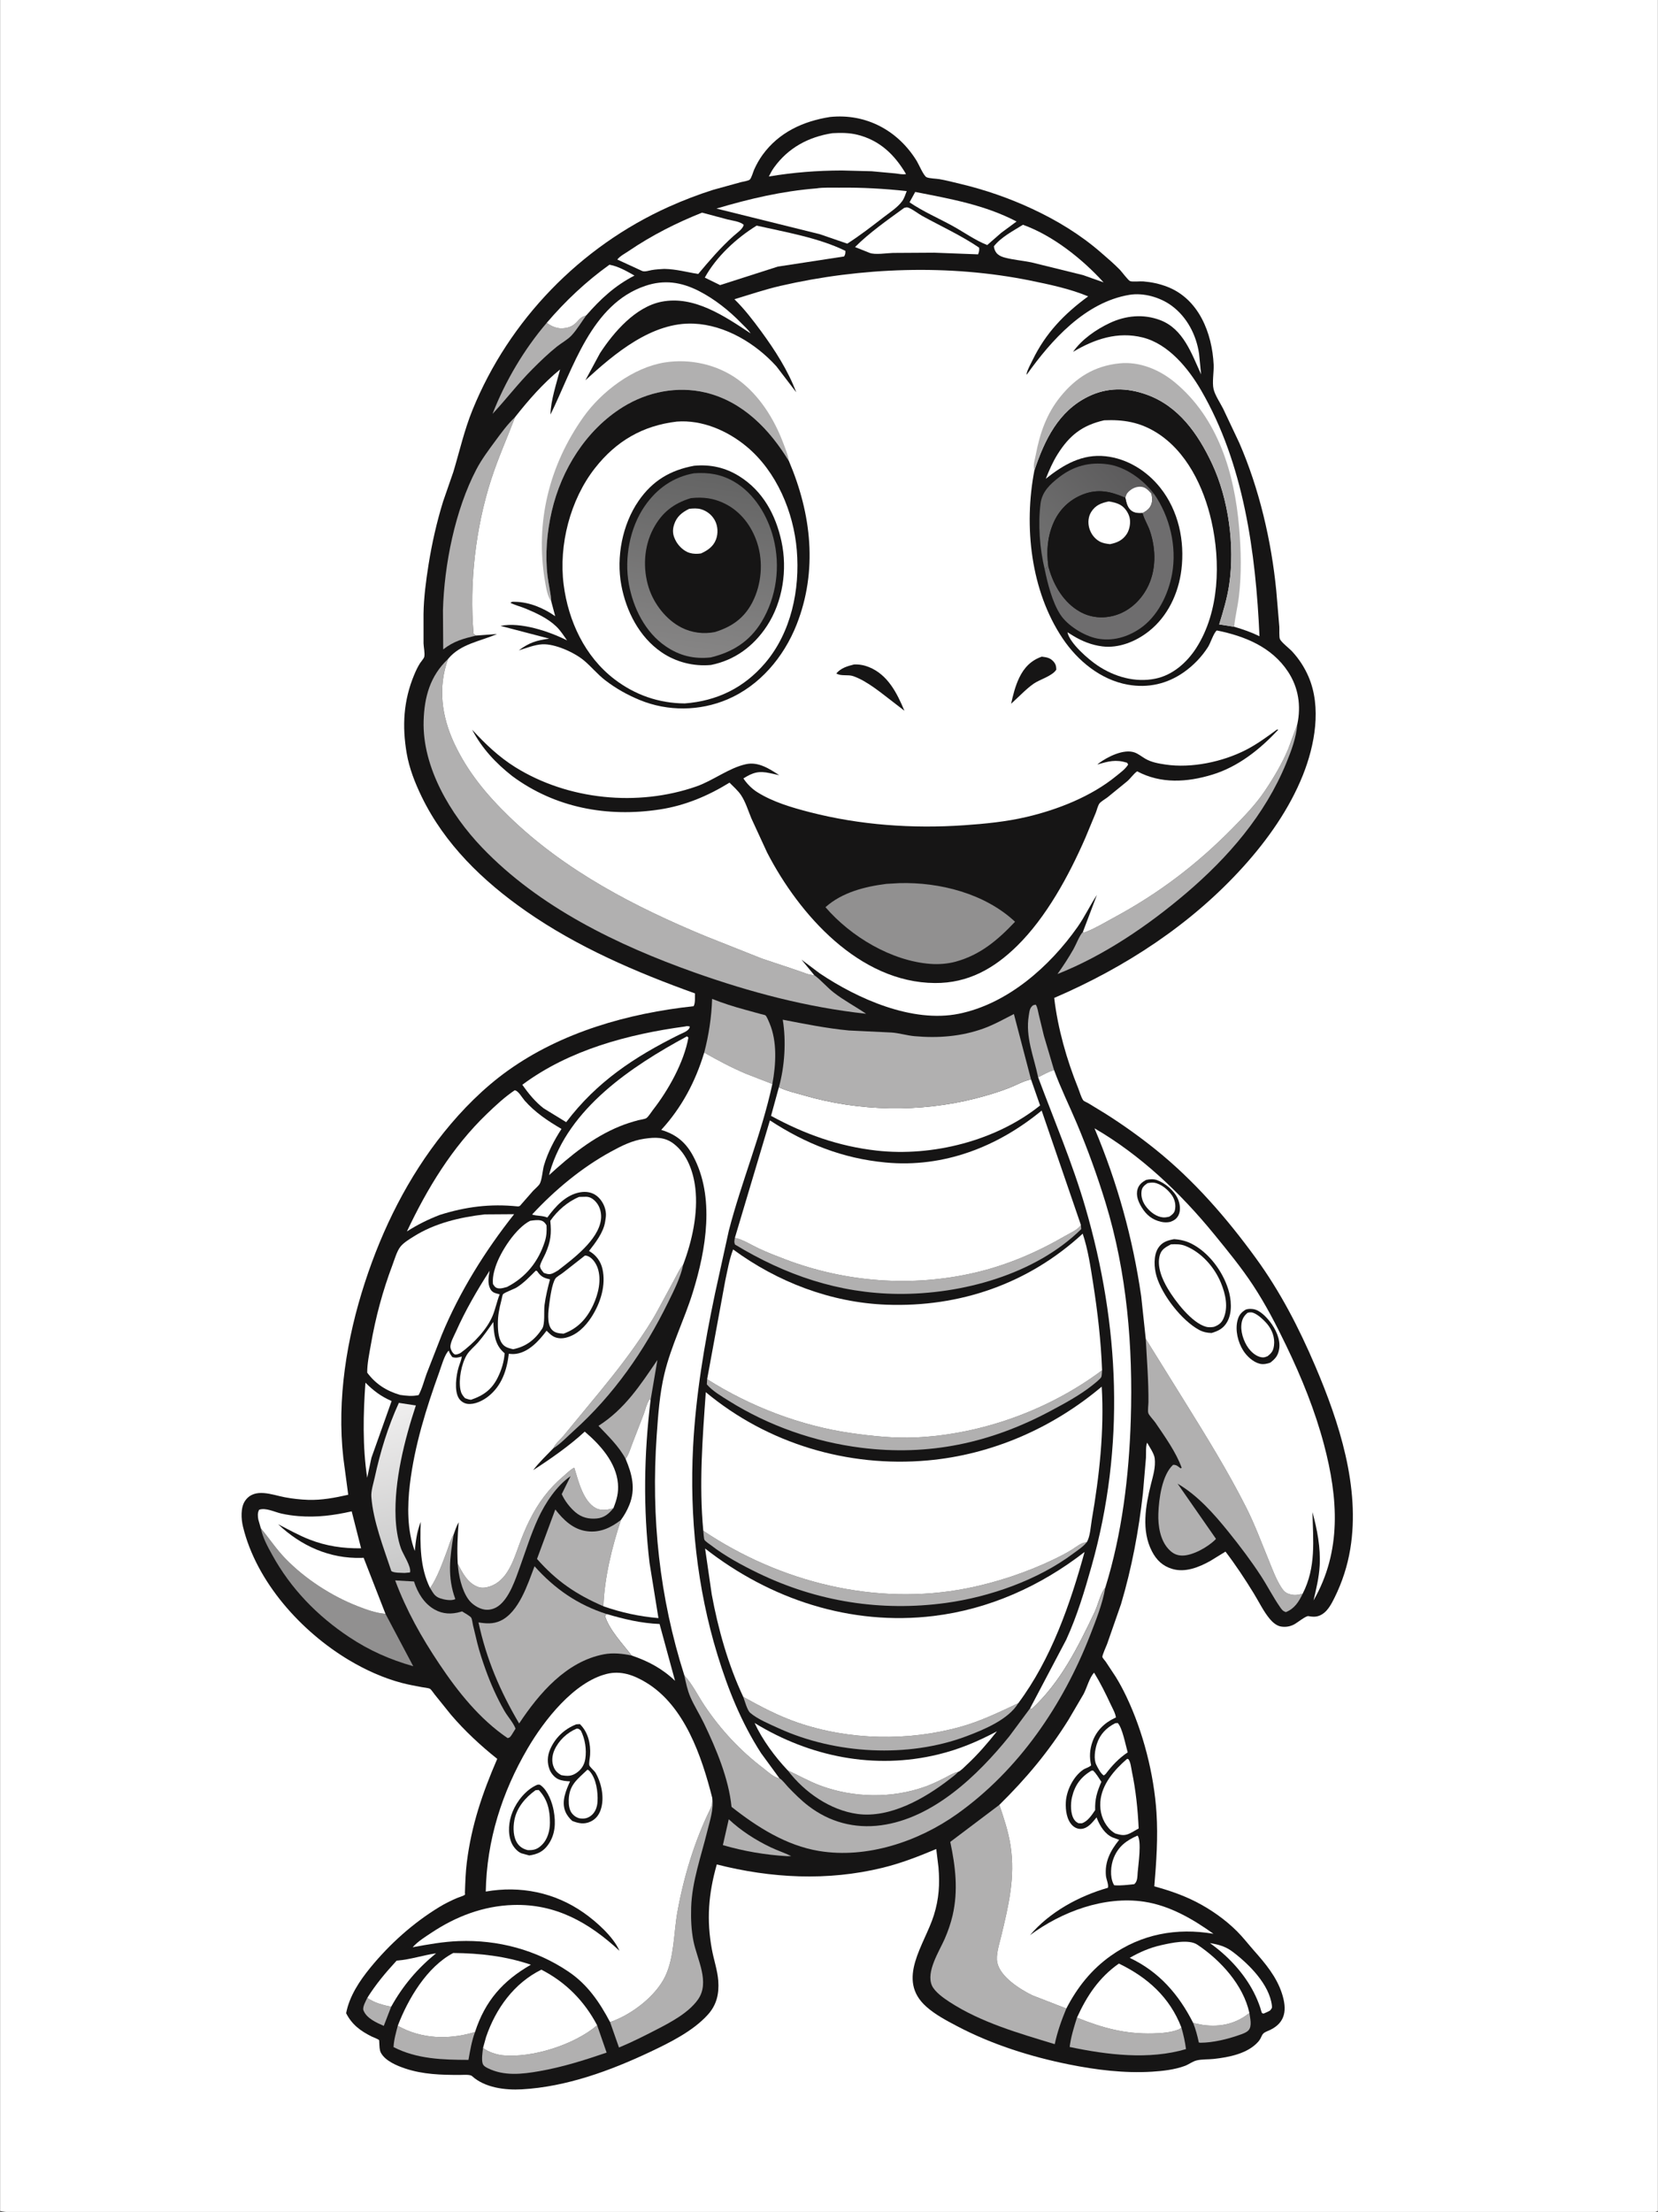
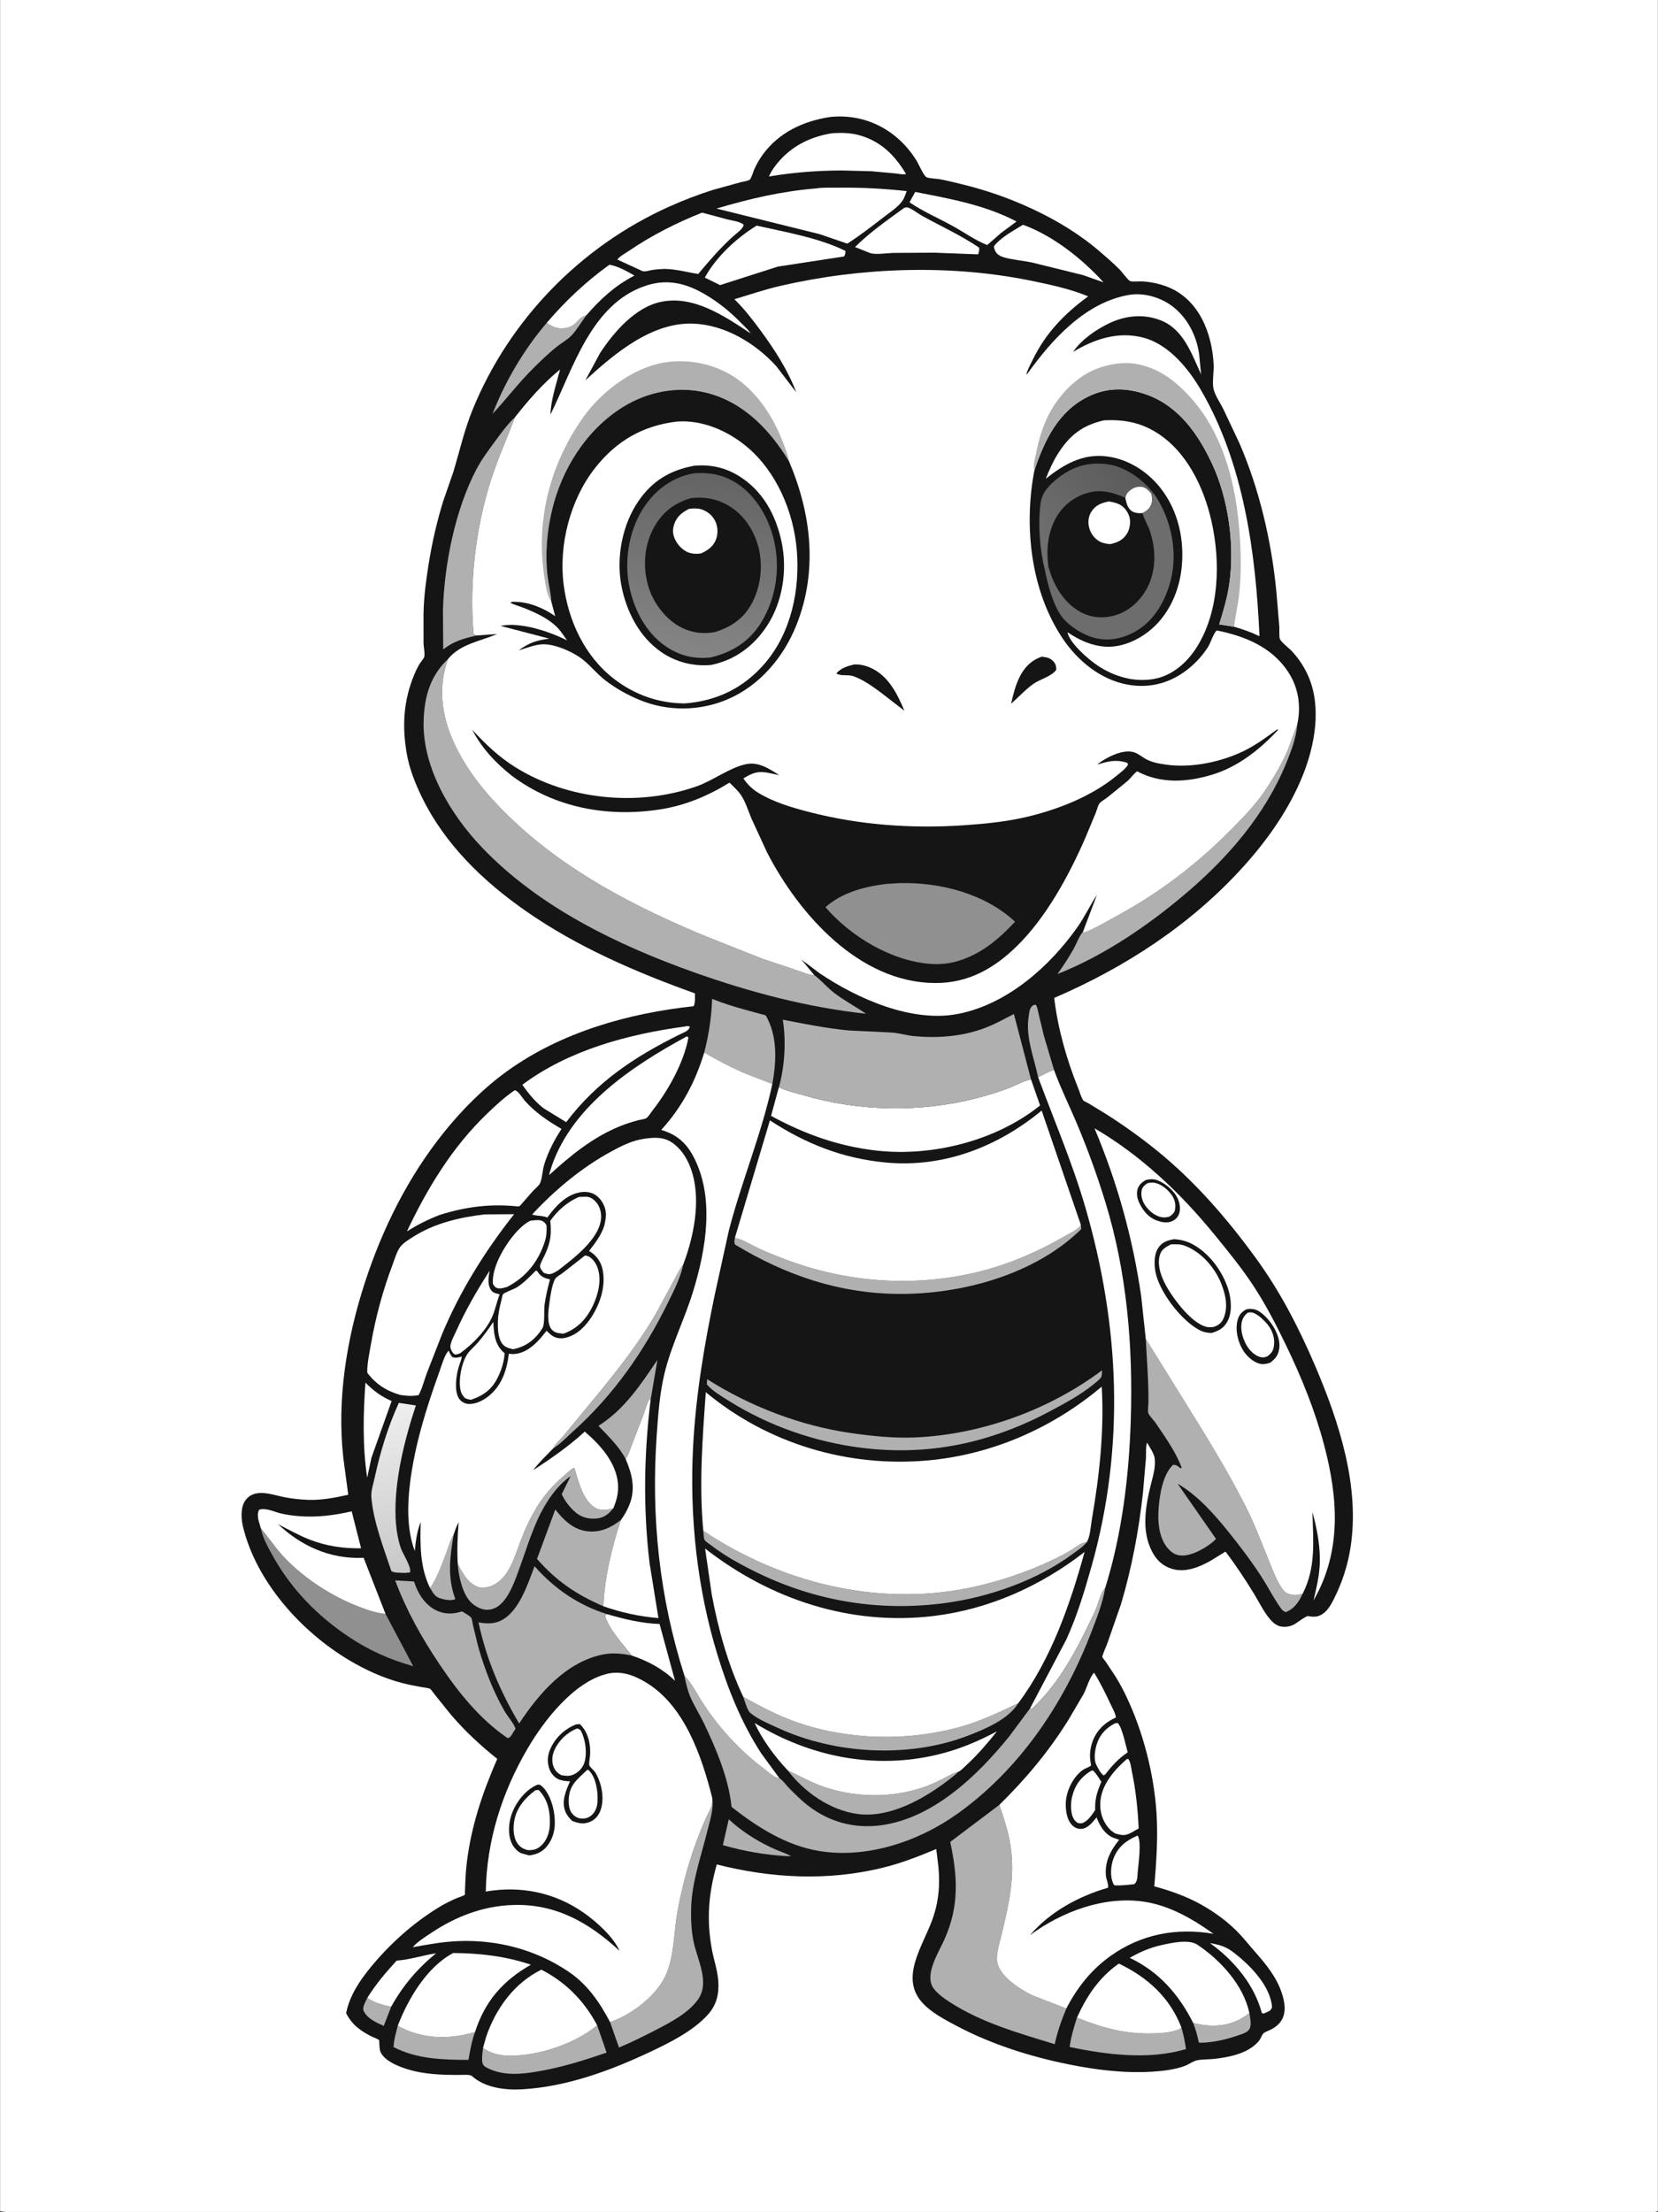
<svg xmlns="http://www.w3.org/2000/svg" version="1.1" style="display: block;" viewBox="0 0 1535 2048" width="1024" height="1366">
  <rect x="0" y="0" width="1535" height="2048" fill="#333333" stroke="none" />
  <defs>
    <linearGradient id="Gradient1" gradientUnits="userSpaceOnUse" x1="387.299" y1="1451.64" x2="353.685" y2="1304.73">
      <stop class="stop0" offset="0" stop-opacity="1" stop-color="rgb(200,200,200)" />
      <stop class="stop1" offset="1" stop-opacity="1" stop-color="rgb(239,238,238)" />
    </linearGradient>
    <linearGradient id="Gradient2" gradientUnits="userSpaceOnUse" x1="1037.52" y1="427.525" x2="952.355" y2="508.558">
      <stop class="stop0" offset="0" stop-opacity="1" stop-color="rgb(92,91,92)" />
      <stop class="stop1" offset="1" stop-opacity="1" stop-color="rgb(114,114,114)" />
    </linearGradient>
    <linearGradient id="Gradient3" gradientUnits="userSpaceOnUse" x1="660.679" y1="440.091" x2="638.409" y2="606.251">
      <stop class="stop0" offset="0" stop-opacity="1" stop-color="rgb(100,100,100)" />
      <stop class="stop1" offset="1" stop-opacity="1" stop-color="rgb(134,133,133)" />
    </linearGradient>
  </defs>
  <path transform="translate(0,0)" fill="rgb(255,255,255)" d="M 0 2047 L 0 -0 L 1535 0 L 1535 2047 L 1533.43 2047.77 C 1529.32 2049.04 1522.21 2048.01 1517.65 2048.02 L 1471.99 2048.03 L 1261.81 2048.08 L 259.574 2048.09 L 72.919 2048.05 C 62.319 2048.04 6.496 2049.94 0 2047 z" />
  <path transform="translate(0,0)" fill="rgb(22,21,21)" d="M 768.464 108.308 C 801.786 104.88 831.337 120.749 848.724 149.013 C 850.602 152.067 855.151 162.865 857.833 164.08 C 860.539 165.307 866.438 165.331 869.617 165.868 C 876.087 166.963 882.531 168.68 888.916 170.2 C 911.903 175.671 934.283 183.406 955.699 193.391 C 978.691 204.112 1000.2 217.187 1019.37 233.861 C 1025.31 239.02 1031.4 244.192 1036.89 249.825 C 1038.67 251.658 1044.42 259.515 1046.3 260.262 C 1048.49 261.133 1055.59 260.299 1058.43 260.538 C 1066.23 261.196 1073.33 262.675 1080.67 265.502 C 1109.92 276.782 1122.26 308.353 1123.67 337.597 C 1124 344.41 1122.12 353.978 1123.62 360.335 C 1124.93 365.911 1129.75 373.077 1132.44 378.368 L 1147.35 409.932 C 1165.87 452.415 1177.17 500.93 1181.67 546.943 L 1184.48 580.353 C 1184.62 582.79 1184.18 589.874 1185.06 591.786 C 1186.44 594.777 1193.96 600.528 1196.49 603.307 C 1202.79 610.198 1207.8 617.898 1211.5 626.473 C 1223.75 654.866 1217.38 689.967 1206.3 717.682 C 1193.81 748.94 1173.6 777.578 1151.14 802.444 C 1102.92 855.851 1041.88 895.629 976.043 923.945 C 979.307 952.053 987.634 981.317 998.25 1007.56 C 999.519 1010.7 1000.99 1016.15 1002.94 1018.79 C 1003.49 1019.54 1006.76 1020.96 1007.67 1021.49 L 1023.75 1031.3 C 1039.68 1041.39 1055.4 1052.63 1070.08 1064.44 C 1105.73 1093.13 1135.77 1127.77 1162.63 1164.67 C 1185.4 1195.94 1202.55 1229.25 1217.71 1264.72 C 1239.87 1316.59 1259.59 1377.06 1250.19 1434.11 C 1247.58 1449.9 1242.71 1464.92 1235.61 1479.25 C 1233.01 1484.51 1229.64 1491.01 1224.58 1494.32 C 1220.11 1497.24 1216.42 1497.23 1211.41 1496.32 C 1209.1 1495.89 1200.92 1502.65 1197.9 1504.15 C 1194.15 1506.01 1190.38 1506.59 1186.25 1505.99 C 1182.13 1505.4 1178.43 1502.2 1175.83 1499.13 C 1169.94 1492.19 1165.51 1482.89 1160.73 1475.12 C 1152.64 1461.94 1144.01 1448.89 1134.64 1436.59 L 1120.29 1445.39 C 1109.95 1451.1 1097.39 1456.17 1085.49 1452.66 C 1076.53 1450.02 1070.74 1444.5 1066.5 1436.27 C 1056.59 1417.05 1060.61 1394.19 1065.62 1374.17 C 1067.61 1366.23 1070.04 1358.55 1069.1 1350.25 C 1068.61 1345.92 1064.24 1339.64 1062.08 1335.73 C 1060.65 1338.71 1061.2 1346.17 1061 1349.67 L 1058.2 1382.32 C 1054.31 1417.31 1047.94 1451.39 1037.91 1485.17 L 1025.04 1522.08 C 1024.29 1523.97 1020.34 1532.86 1020.62 1534.13 C 1020.85 1535.17 1023.01 1537.47 1023.75 1538.53 L 1032.98 1552.52 C 1036.67 1558.47 1039.89 1564.56 1042.9 1570.88 C 1058.34 1603.3 1068.42 1642.6 1070.74 1678.35 C 1072.22 1701.19 1070.63 1723.77 1068.72 1746.52 C 1081.87 1750.11 1094.43 1754.34 1106.64 1760.5 C 1120.68 1767.59 1134.37 1777.17 1145.5 1788.32 C 1150.94 1793.77 1155.77 1800.08 1160.89 1805.87 C 1171.6 1817.99 1182.01 1830.28 1187.01 1846.02 C 1191.54 1860.27 1190.62 1872.45 1175.86 1879.52 C 1173.23 1880.78 1169.81 1881.6 1168.5 1884.4 C 1167.42 1886.72 1166.66 1888.45 1164.91 1890.42 C 1155.18 1901.41 1137.83 1904.77 1123.8 1906.3 C 1118.67 1906.86 1113.02 1906.5 1108 1907.66 C 1104.24 1908.53 1100.74 1911.37 1097 1912.76 C 1087.67 1916.23 1076.61 1917.5 1066.7 1918.11 C 1041.08 1919.7 1015.01 1916.47 989.908 1911.44 C 954.48 1904.34 918.189 1892.88 886.159 1875.98 C 876.208 1870.73 865.913 1865.35 857.486 1857.81 C 829.386 1832.66 856.01 1800.77 864.636 1773.14 C 869.336 1758.09 870.213 1744.35 868.853 1728.75 L 866.809 1711.94 C 850.409 1718.85 834.252 1725.14 816.936 1729.36 C 766.129 1741.76 713.923 1739.04 663.594 1726.23 C 655.91 1753.27 653.938 1777.45 659.114 1805.21 C 660.893 1814.76 664.265 1824.34 664.962 1834.03 C 665.816 1845.9 663.522 1856.16 655.459 1865.17 C 641.814 1880.41 620.308 1891.09 602 1899.74 C 564.98 1917.22 524.427 1932.12 483.1 1934.45 C 467.657 1935.33 448.795 1932.98 436.98 1922.21 C 435.051 1920.45 428.255 1921.14 425.394 1921.13 C 408.288 1921.11 391.648 1920.68 375.224 1915.22 C 367.489 1912.64 356.568 1908.16 352.52 1900.51 C 351.221 1898.06 351.262 1894.39 351.096 1891.65 C 351.086 1891.49 350.984 1888.97 350.953 1888.94 C 349.804 1887.79 345.823 1886.44 344.228 1885.65 C 333.814 1880.5 325.72 1874.55 320.39 1863.97 C 323.336 1848.27 332.8 1834.03 342.774 1821.83 C 360.726 1799.88 382.326 1780.49 406.59 1765.7 C 411.897 1762.46 417.319 1759.8 423.024 1757.34 C 424.497 1756.71 429.347 1755.27 430.312 1754.27 C 430.712 1753.86 430.351 1753.13 430.371 1752.55 C 430.701 1743.1 430.966 1733.65 432.142 1724.26 C 436.453 1689.85 446.574 1660.15 460.296 1628.48 C 444.954 1616.27 430.242 1602.6 417.5 1587.68 L 402.445 1568.97 C 401.491 1567.81 399.146 1564.23 398.049 1563.63 C 396.49 1562.77 392.347 1562.43 390.5 1562.08 C 384.29 1560.91 378.134 1559.81 372.017 1558.2 C 354.859 1553.68 338.247 1546.14 323.033 1537.05 C 278.708 1510.57 237.263 1464.64 224.874 1413.52 C 223.154 1406.43 222.526 1395.72 226.86 1389.5 C 235.571 1377 251.936 1384.11 263.712 1386.3 C 270.735 1387.61 278.022 1388.42 285.17 1388.67 C 297.702 1389.09 310.177 1386.72 322.329 1383.95 L 317.787 1349.88 C 311.664 1295.55 320.933 1239.16 337.72 1187.54 C 354.015 1137.44 377.767 1089.71 410.849 1048.51 C 427.921 1027.26 447.79 1007.25 470 991.344 C 520.012 955.531 581.601 938.177 642.152 931.605 C 643.834 928.609 643.271 923.25 643.396 919.765 C 588.737 900.117 534.634 876.892 486.792 843.508 C 447.099 815.811 411.62 781.604 390.298 737.581 C 384.161 724.908 378.844 711.423 376.462 697.498 C 372.136 672.22 373.441 648.67 383.411 624.753 C 384.957 621.044 386.636 617.461 388.785 614.059 C 389.635 612.713 392.4 609.562 392.719 608.185 C 393.473 604.928 392.174 599.283 392.052 595.754 L 392.041 568.337 C 392.288 553.286 394.278 538.027 396.63 523.171 C 399.785 503.236 404.237 483.502 410.202 464.214 L 419.686 436.845 C 425.486 417.502 429.803 398.217 437.455 379.412 C 471.291 296.264 537.307 228.301 619.052 191.517 C 632.438 185.493 646.276 180.174 660.274 175.745 L 686.104 168.622 C 687.994 168.126 692.635 167.509 694.092 166.323 C 695.666 165.042 697.287 159.026 698.203 157 C 700.345 152.265 702.942 147.568 705.999 143.361 C 721.148 122.515 743.61 112.198 768.464 108.308 z" />
  <path transform="translate(0,0)" fill="rgb(177,176,176)" d="M 362.06 1858.03 L 355.237 1875.71 C 348.411 1872.7 339.169 1868.67 336.394 1861.22 C 335.318 1858.34 338.723 1852.44 339.994 1849.74 C 346.359 1854.41 354.458 1856.36 362.06 1858.03 z" />
  <path transform="translate(0,0)" fill="rgb(177,176,176)" d="M 398.162 1470.39 C 404.713 1460.95 409.66 1446.99 413.685 1436.26 C 415.7 1430.89 416.933 1425.69 419.954 1420.74 C 416.478 1441.75 413.905 1460.06 421.5 1480.57 C 417.788 1482.42 411.433 1481.18 407.5 1479.86 C 402.189 1478.07 401.008 1474.82 398.162 1470.39 z" />
  <path transform="translate(0,0)" fill="rgb(177,176,176)" d="M 1156.76 1863.76 C 1157.37 1868.38 1159.47 1875.91 1155.95 1879.79 C 1153.91 1882.04 1149.87 1883.27 1147.03 1884.28 C 1136.6 1887.99 1122.83 1891.28 1111.71 1891.3 C 1110.86 1891.3 1110.66 1891.23 1109.94 1891.08 C 1108.65 1884.82 1107.06 1879.04 1104.76 1873.07 L 1114.12 1874.9 C 1130.43 1876.86 1144.04 1873.88 1156.76 1863.76 z" />
  <path transform="translate(0,0)" fill="rgb(177,176,176)" d="M 674.684 1684.41 C 685.933 1694.96 699.396 1703.6 713.243 1710.25 C 719.555 1713.28 726.245 1715.42 732.5 1718.47 L 728.751 1718.59 C 707.941 1717.33 689.315 1714.07 669.235 1708.37 L 674.684 1684.41 z" />
  <path transform="translate(0,0)" fill="rgb(255,255,255)" d="M 1120.22 1799.05 C 1128.46 1800.43 1134.77 1802.15 1141.49 1807.25 C 1156.46 1818.6 1175.15 1837.21 1177.59 1856.71 C 1177.93 1859.46 1177.5 1859.42 1175.87 1861.5 C 1174.04 1862.64 1171.97 1863.42 1170 1864.3 C 1169.5 1864.15 1168.88 1864.2 1168.5 1863.84 C 1168 1863.39 1167.09 1859.58 1166.76 1858.62 C 1165.11 1853.8 1163.19 1849.22 1160.87 1844.69 C 1151.65 1826.68 1136.68 1810.71 1120.22 1799.05 z" />
  <path transform="translate(0,0)" fill="rgb(177,176,176)" d="M 961.16 997.43 C 957.298 978.726 949.197 960.088 952.476 940.508 C 952.912 937.903 953.107 934.628 954.74 932.494 C 956.169 930.628 956.711 930.501 958.962 930.191 C 960.596 932.681 961.038 936.428 961.727 939.332 L 966.481 958.974 L 975.862 990.644 C 970.674 992.376 966.001 994.928 961.16 997.43 z" />
  <path transform="translate(0,0)" fill="rgb(255,255,255)" d="M 1010.29 1639.5 L 1011.93 1639.24 C 1015.06 1642.1 1017.33 1646.23 1019.71 1649.73 C 1015.66 1659.14 1013.62 1665.67 1013.96 1675.91 C 1010.94 1680.4 1006.89 1686.61 1001.5 1688.14 L 998.5 1688.06 C 996.75 1687.19 995.698 1686.38 994.569 1684.75 C 990.966 1679.54 991.095 1669.98 992.503 1663.98 C 995.105 1652.88 1000.62 1645.4 1010.29 1639.5 z" />
  <path transform="translate(0,0)" fill="rgb(255,255,255)" d="M 1032.53 1595.5 L 1034.79 1595.26 C 1039.12 1599.36 1042.22 1616.22 1044.08 1622.45 C 1035.89 1627.95 1029.58 1634.64 1023.67 1642.5 L 1021.97 1643.86 C 1019.05 1642.11 1016.52 1637.03 1015.02 1634 C 1012.38 1628.67 1013.78 1620.02 1015.53 1614.62 C 1018.41 1605.74 1024.31 1599.63 1032.53 1595.5 z" />
  <path transform="translate(0,0)" fill="rgb(255,255,255)" d="M 1053.23 1699.5 C 1057.16 1704.81 1053.9 1726.32 1053.33 1733.55 C 1053.01 1737.48 1053.29 1741.83 1050.17 1744.5 C 1044.07 1745.07 1037.71 1746.07 1031.6 1745.5 L 1030.99 1744.5 C 1027.44 1737.65 1028.35 1727.11 1031.14 1720.18 C 1035.46 1709.46 1042.97 1703.97 1053.23 1699.5 z" />
  <path transform="translate(0,0)" fill="rgb(255,255,255)" d="M 338.25 1280.18 C 346.033 1287.91 352.443 1292.72 362.492 1297.2 L 343.803 1349.75 L 339.872 1368.19 C 335.509 1339.27 336.183 1309.24 338.25 1280.18 z" />
  <path transform="translate(0,0)" fill="rgb(255,255,255)" d="M 339.994 1849.74 C 347.983 1837.02 356.994 1826.32 367.169 1815.27 L 368.125 1815.21 C 379.763 1814.26 391.924 1810.23 403.668 1808.5 C 386.356 1822.66 372.951 1838.4 362.06 1858.03 C 354.458 1856.36 346.359 1854.41 339.994 1849.74 z" />
  <path transform="translate(0,0)" fill="rgb(177,176,176)" d="M 512.226 1340.92 C 514.144 1336.5 518.541 1333.09 521.618 1329.39 L 544.391 1301.77 C 559.376 1283.68 574.486 1265.28 587.987 1246.05 C 595.36 1235.54 602.741 1224.6 608.834 1213.31 L 623.768 1185.69 C 626.6 1180.57 628.812 1175.42 632.508 1170.83 C 630.126 1182.74 623.94 1194.77 618.607 1205.65 C 596.558 1250.65 568.115 1291.58 530.709 1325.13 C 525.184 1330.09 519.513 1336.18 513.318 1340.25 L 512.226 1340.92 z" />
  <path transform="translate(0,0)" fill="rgb(177,176,176)" d="M 506.183 298.847 C 509.865 301.944 515.632 304.271 520.47 304.011 C 526.871 303.668 530.827 301.838 535.05 297 C 537.271 294.456 538.534 293.486 541.799 292.319 L 542.732 292.002 C 538.402 297.947 534.156 305.119 529.229 310.453 C 525.412 314.586 519.943 317.399 515.549 320.907 C 507.563 327.282 500.078 334.558 492.865 341.782 C 479.693 354.974 468.595 369.647 455.956 383.185 C 467.652 353.034 485.128 323.476 506.183 298.847 z" />
  <path transform="translate(0,0)" fill="rgb(255,255,255)" d="M 453.232 1176.53 C 452.32 1182.13 451.119 1188.22 453.933 1193.5 C 455.877 1197.14 458.922 1197.33 462.569 1198.37 C 460.054 1204.69 458.757 1211.37 456.292 1217.58 C 450.969 1230.99 437.947 1244.16 426.501 1252.53 C 425.922 1252.88 425.755 1253.01 425.042 1253.28 C 423.821 1253.75 421.764 1254.56 420.625 1253.82 C 418.814 1252.63 417.283 1249.8 416.989 1247.65 C 416.426 1243.55 420.34 1236.79 422.03 1232.99 C 430.862 1213.15 441.541 1194.83 453.232 1176.53 z" />
  <path transform="translate(0,0)" fill="rgb(177,176,176)" d="M 439.723 1881.4 C 436.655 1889.68 435.198 1898.53 433.644 1907.19 C 409.965 1907.12 385.801 1906.47 364.283 1895.33 C 364.613 1888.57 366.501 1882.13 368.195 1875.62 C 390.029 1887.87 414.791 1888.62 438.621 1881.73 L 439.723 1881.4 z" />
  <path transform="translate(0,0)" fill="rgb(177,176,176)" d="M 579.183 1350.79 C 573.057 1339.18 562.999 1329.59 554.039 1320.15 C 578.454 1304.57 592.707 1282.51 608.605 1259.19 L 602.302 1296.23 L 601.291 1295.55 C 598.718 1299.46 597.644 1304.59 596.046 1309 L 585.792 1335.53 C 583.892 1340.38 582.156 1346.51 579.183 1350.79 z" />
  <path transform="translate(0,0)" fill="rgb(255,255,255)" d="M 506.183 298.847 C 523.259 278.812 542.765 260.405 564.204 245.097 C 572.323 246.505 580.282 251.134 587.363 255.146 C 569.211 264.529 556.001 276.783 542.732 292.002 L 541.799 292.319 C 538.534 293.486 537.271 294.456 535.05 297 C 530.827 301.838 526.871 303.668 520.47 304.011 C 515.632 304.271 509.865 301.944 506.183 298.847 z" />
  <path transform="translate(0,0)" fill="rgb(255,255,255)" d="M 584.713 1532.77 C 576.538 1522.09 563.902 1508.98 560.031 1496 L 561.686 1494.41 C 577.854 1499.16 593.689 1502.95 610.616 1503.62 L 624.946 1556.22 C 613.144 1544.9 600.108 1538.02 584.713 1532.77 z" />
  <path transform="translate(0,0)" fill="rgb(255,255,255)" d="M 456.673 1223.99 L 456.702 1224.69 C 457.196 1234.89 458.128 1244.87 466.118 1252.04 L 467.14 1252.94 C 466.652 1260.8 464.116 1268.81 460.576 1275.81 C 455.092 1286.67 447.345 1292.16 436.063 1295.99 C 434.118 1295.91 432.328 1295.17 430.5 1294.56 C 428.16 1292.06 426.849 1290.05 426.197 1286.64 C 424.386 1277.17 427.159 1262.68 432.132 1254.46 C 434.714 1250.19 439.324 1246.64 442.599 1242.83 C 447.727 1236.86 452.185 1230.44 456.673 1223.99 z" />
  <path transform="translate(0,0)" fill="rgb(255,255,255)" d="M 1043.48 1628.5 L 1044.48 1628.56 C 1046.74 1630.68 1047.33 1637.14 1048 1640.34 C 1051.62 1657.77 1053.42 1675.13 1054.25 1692.91 L 1047.68 1696.66 C 1041.63 1699.95 1038.77 1699.39 1032.36 1697.49 C 1030.16 1696.08 1028.25 1694.63 1026.53 1692.64 C 1020.57 1685.77 1018.11 1677.18 1018.76 1668.21 C 1019.92 1652.11 1031.86 1638.55 1043.48 1628.5 z" />
  <path transform="translate(0,0)" fill="rgb(255,255,255)" d="M 490.805 1130.3 C 493.808 1129.9 497.517 1129.28 500.5 1129.96 C 503.197 1130.58 504.62 1132.23 505.946 1134.5 C 506.213 1139.87 505.998 1144.34 504.343 1149.52 C 498.386 1168.18 486.762 1182.64 469.34 1191.57 C 467.155 1192.16 464.245 1193.08 462 1192.89 C 458.767 1192.63 457.997 1191.33 456.359 1188.91 C 455.815 1183.39 456.96 1178.23 458.658 1173 C 463.268 1158.79 477.551 1136.93 490.805 1130.3 z" />
  <path transform="translate(0,0)" fill="rgb(177,176,176)" d="M 729.299 1639.14 C 739.28 1643.73 748.995 1649.31 759.285 1653.15 C 790.165 1664.7 826.11 1665.32 857.147 1653.98 C 863.44 1651.68 869.386 1648.79 875.334 1645.73 C 879.083 1643.8 882.917 1641.33 887.081 1640.54 C 884.787 1643.1 881.919 1645.15 879.212 1647.25 C 856.229 1665.12 824.06 1683.54 793.97 1679.51 C 768.628 1676.12 744.575 1659.26 729.299 1639.14 z" />
  <path transform="translate(0,0)" fill="rgb(255,255,255)" d="M 947.08 208.111 C 974.833 218.043 1002.07 239.764 1021.75 261.438 L 1002.59 254.674 L 954.814 242.902 C 946.828 241.302 938.439 240.61 930.573 238.583 C 928.104 237.947 925.627 237.04 923.679 235.333 C 921.671 233.575 920.373 230.629 920.198 228 C 926.94 219.441 937.974 213.828 947.08 208.111 z" />
  <path transform="translate(0,0)" fill="rgb(255,255,255)" d="M 847.334 177.717 C 879.773 184.096 911.495 189.61 941.185 205.078 L 926.939 215.592 L 914.018 226.887 C 902.909 222.542 892.42 214.941 881.927 209.172 C 868.602 201.845 854.659 195.918 842.068 187.313 L 847.334 177.717 z" />
  <path transform="translate(0,0)" fill="rgb(177,176,176)" d="M 552.8 1875.13 L 561.581 1900.46 C 540.917 1907.49 520.729 1913.9 499.168 1917.66 C 483.276 1920.44 466.634 1922.33 451.617 1914.91 C 449.51 1913.87 447.438 1912.71 446.746 1910.4 C 445.656 1906.77 446.674 1899.98 447.161 1896.08 C 451.428 1899.63 459.447 1902.31 464.955 1902.88 C 492.734 1905.73 532.011 1892.96 552.8 1875.13 z" />
  <path transform="translate(0,0)" fill="rgb(177,176,176)" d="M 997.107 1868.08 C 1020.89 1877.69 1041.73 1883.35 1067.48 1882.69 C 1075.09 1882.5 1084.46 1881.88 1091.5 1878.92 C 1092.51 1878.5 1093.04 1877.91 1093.79 1877.16 C 1095.73 1883.84 1097.14 1890.29 1098.08 1897.19 C 1063.88 1907.36 1024.75 1902.51 990.348 1895.22 C 991.458 1886.09 994.322 1876.82 997.107 1868.08 z" />
  <path transform="translate(0,0)" fill="rgb(255,255,255)" d="M 495.94 1176.5 L 497.13 1176.75 C 500.215 1181.32 502.631 1182.99 507.924 1184.24 L 509.145 1184.52 C 507.093 1192.37 505.155 1200.2 504.092 1208.25 C 503.354 1213.85 504.72 1225.88 501.904 1230.18 C 495.209 1240.43 487.022 1246.76 475.072 1249.21 C 471.948 1248.5 468.708 1247.78 466.266 1245.55 C 461.392 1241.1 460.899 1232.14 460.871 1226 C 460.834 1218.01 462.128 1211.65 464.147 1203.96 C 464.422 1202.91 465.085 1198.97 465.659 1198.29 C 467.066 1196.6 475.959 1193.51 478.5 1191.89 C 485.057 1187.7 490.486 1181.99 495.94 1176.5 z" />
  <path transform="translate(0,0)" fill="rgb(255,255,255)" d="M 536.116 1108.18 L 542.87 1108.03 C 546.772 1108.23 549.597 1110.4 552.058 1113.31 C 555.699 1117.63 557.06 1123.83 556.316 1129.36 C 553.777 1148.22 530.47 1165.52 516.38 1176.4 L 512.852 1178.39 C 509.021 1180.35 507.327 1179.84 503.5 1178.58 C 502.102 1177.01 499.339 1173.89 500.021 1171.5 C 501.051 1167.89 503.548 1163.84 505.073 1160.34 C 509.796 1149.48 510.665 1142.12 509.419 1130.32 C 515.983 1120.89 525.481 1112.58 536.116 1108.18 z" />
  <path transform="translate(0,0)" fill="rgb(255,255,255)" d="M 541.49 1162.5 C 542.736 1162.46 543.728 1162.77 544.849 1163.3 C 548.805 1165.16 551.899 1169.98 553.281 1174 C 557.064 1184.99 553.877 1198.14 549.12 1208.3 C 543.21 1220.92 534.87 1230.02 521.734 1234.8 C 517.484 1234.5 513.3 1234.25 510.44 1230.59 C 506.112 1225.04 507.617 1213.74 508.502 1207.13 C 509.282 1201.31 510.955 1188.68 514.156 1183.77 C 515.212 1182.15 519.308 1179.85 520.995 1178.55 L 541.49 1162.5 z" />
  <path transform="translate(0,0)" fill="rgb(177,176,176)" d="M 423.729 1447.83 C 428.071 1456.27 433.073 1466.03 442.743 1469.37 C 446.138 1470.55 449.906 1469.98 453.252 1468.9 C 469.449 1463.68 475.233 1445.02 480.442 1430.72 C 483.308 1422.85 486.445 1415.12 490.178 1407.62 C 498.121 1391.66 507.81 1378.49 521.345 1366.98 C 524.469 1364.32 527.992 1360.71 531.623 1358.85 C 535.334 1370.76 539.687 1389.89 551.476 1396.27 C 556.15 1398.8 561.91 1398.1 566.811 1396.71 L 567.852 1396.4 C 563.717 1401.54 559.369 1405.26 552.498 1405.91 C 545.135 1406.61 538.47 1405.06 532.747 1400.19 C 527.6 1395.81 522.778 1389.57 520.023 1383.38 L 528.238 1366.7 C 515.237 1375.68 504.69 1391.64 498.093 1406.02 C 491.469 1420.46 486.649 1435.95 481.283 1450.89 C 477.208 1462.24 471.558 1479.46 461.5 1486.88 C 457.815 1489.6 452.949 1491.04 448.405 1490.24 C 442.726 1489.24 436.802 1485.36 433.459 1480.61 C 427.271 1471.81 424.454 1458.37 423.729 1447.83 z" />
  <path transform="translate(0,0)" fill="rgb(255,255,255)" d="M 837.071 192.5 C 838.05 192.333 839.024 191.871 840.009 191.999 C 842.955 192.381 850.579 198.127 853.559 199.773 C 871.06 209.44 889.989 218.035 906.5 229.28 C 906.824 231.758 906.41 233.176 905.547 235.5 L 864.937 233.947 L 826.666 234.176 C 821.046 234.353 809.839 236.123 805.05 234.108 L 791.598 228.746 C 804.839 215.424 821.872 203.558 837.071 192.5 z" />
  <path transform="translate(0,0)" fill="rgb(177,176,176)" d="M 688.09 1571.08 C 704.392 1580.15 720.803 1588.83 738.5 1594.9 C 786.386 1611.33 841.312 1612.35 889.951 1598.62 C 908.171 1593.48 925.625 1584.99 942.735 1576.98 C 933.636 1592.11 910.703 1601.54 894.734 1607.55 C 840.737 1627.86 773.405 1624.12 721.084 1600.24 C 712.962 1596.53 701.274 1591.7 694.588 1585.9 C 691.72 1583.42 689.489 1574.83 688.09 1571.08 z" />
  <path transform="translate(0,0)" fill="url(#Gradient1)" d="M 369.209 1298.86 L 384.944 1301.28 C 374.396 1333.21 364.836 1371.18 366.174 1404.88 C 366.546 1414.23 368.006 1424.65 371.088 1433.5 C 373.015 1439.03 381.087 1450.79 379.5 1455.9 L 374.5 1456.34 C 371.291 1456.11 364.603 1456.46 362.232 1454.58 C 355.178 1433.31 345.422 1408.42 343.734 1386 C 343.311 1380.38 345.642 1373.51 346.84 1368 C 352.048 1344.06 359.012 1321.18 369.209 1298.86 z" />
  <path transform="translate(0,0)" fill="rgb(255,255,255)" d="M 770.686 123.309 C 778.587 122.886 786.402 122.87 794.125 124.839 C 814.743 130.093 828.282 143.306 838.823 161.137 C 835.923 161.884 831.973 160.876 828.974 160.568 L 806.978 158.558 L 779.399 157.849 C 756.364 157.918 734.536 159.631 711.807 163.415 C 713.227 160.506 714.745 157.676 716.641 155.045 C 729.823 136.75 748.704 126.687 770.686 123.309 z" />
  <path transform="translate(0,0)" fill="url(#Gradient2)" d="M 967.214 527.059 C 962.647 508.105 960.868 485.416 963.421 466.031 C 964.84 455.253 972.254 448.264 980.5 441.893 C 993.983 431.475 1008.48 427.596 1025.35 429.834 C 1042.1 432.054 1058.46 444.17 1068.46 457.249 L 1065.99 457.058 C 1067.02 461.59 1067.24 465.494 1064.62 469.573 C 1063.05 472.019 1060.35 473.724 1057.81 475.014 C 1054.47 475.27 1050.61 475.093 1047.76 473.092 C 1043.77 470.286 1042.87 465.358 1041.92 460.912 C 1028.44 455.015 1016.68 452.286 1002.46 457.863 C 990.097 462.712 980.658 471.948 975.375 484.092 C 969.768 496.983 968.751 510.315 970.598 524.178 L 967.214 527.059 z" />
  <path transform="translate(0,0)" fill="rgb(255,255,255)" d="M 1041.92 460.912 C 1042.74 458.427 1042.94 457.137 1044.88 455.287 C 1048.12 452.176 1052.11 450.294 1056.71 450.729 C 1060.8 451.115 1063.41 454.212 1065.99 457.058 C 1067.02 461.59 1067.24 465.494 1064.62 469.573 C 1063.05 472.019 1060.35 473.724 1057.81 475.014 C 1054.47 475.27 1050.61 475.093 1047.76 473.092 C 1043.77 470.286 1042.87 465.358 1041.92 460.912 z" />
  <path transform="translate(0,0)" fill="rgb(177,176,176)" d="M 1000.75 1134.17 L 1001.07 1138 C 958.093 1180.23 890.32 1198.51 831.418 1197.99 C 776.384 1197.49 727.223 1180.56 680.5 1152.32 C 679.42 1149.91 679.96 1148.65 680.345 1146.08 C 687.68 1147.58 695.484 1152.61 702.337 1155.85 C 710.402 1159.66 718.712 1162.85 727.046 1166.02 C 782.958 1187.26 844.365 1191.9 902.698 1178.31 C 932.382 1171.39 960.221 1159.41 986.464 1144.14 C 991.002 1141.5 997.98 1138.65 1000.75 1134.17 z" />
  <path transform="translate(0,0)" fill="rgb(255,255,255)" d="M 700.515 208.894 C 727.246 214.957 757.966 220.124 782.69 232.263 C 782.641 234.634 782.72 235.332 781.5 237.442 L 720.034 246.858 L 666.638 263.977 L 652.497 257.03 C 663.159 237.614 681.803 220.418 700.515 208.894 z" />
  <path transform="translate(0,0)" fill="rgb(145,144,144)" d="M 241.393 1415.03 L 241.978 1415.72 C 249.615 1424.92 255.789 1434.42 264.248 1443.12 C 282.552 1461.97 306.638 1477.56 331.062 1487.15 C 338.544 1490.09 347.863 1493.45 355.912 1494.1 L 356.787 1494.13 L 382.514 1542.7 C 360.876 1536.57 341.941 1528.19 323.212 1515.74 C 293.601 1496.06 269.1 1470.84 251.913 1439.58 C 247.648 1431.83 243.148 1423.76 241.393 1415.03 z" />
  <path transform="translate(0,0)" fill="rgb(177,176,176)" d="M 651.955 974.549 C 656.226 958.119 658.712 941.85 659.268 924.852 C 669.229 928.819 679.224 931.98 689.563 934.81 L 704.326 938.858 C 705.171 939.1 708.092 939.654 708.689 940.116 C 709.853 941.019 711.832 945.952 712.453 947.426 C 719.664 964.539 718.389 985.714 715.048 1003.63 L 690.504 994.115 C 677.36 988.552 664.325 981.65 651.955 974.549 z" />
  <path transform="translate(0,0)" fill="rgb(177,176,176)" d="M 651.107 1417.31 C 722.007 1464.87 810.599 1487.33 895.379 1470.54 C 922.326 1465.2 950.334 1455.9 975.124 1444.01 C 981.048 1441.16 986.928 1438.22 992.5 1434.72 C 996.268 1432.36 1001.39 1427.93 1006 1428.07 C 1003 1432 997.594 1435.43 993.594 1438.42 C 960.878 1462.9 916.321 1478.55 876.021 1484.08 C 815.603 1492.37 756.301 1482.92 701.5 1456.3 C 686.676 1449.1 671.331 1440.79 658.249 1430.72 C 656.635 1429.48 653.394 1427.44 652.248 1425.82 C 651.528 1424.81 651.319 1418.89 651.107 1417.31 z" />
  <path transform="translate(0,0)" fill="rgb(255,255,255)" d="M 649.951 196.871 L 673.41 203.155 C 677.969 204.296 684.991 204.977 688.5 208.103 C 688.005 211.88 681.985 215.898 679.054 218.524 C 667.003 229.32 656.79 241.281 646.423 253.652 C 635.389 251.938 626.353 249.192 614.936 248.975 C 611.108 249.182 607.129 249.392 603.355 250.053 C 600.824 250.497 597.049 251.861 594.585 250.934 L 571.479 240.306 C 573.678 237.274 579.058 234.415 582.204 232.276 C 603.404 217.866 626.186 206.367 649.951 196.871 z" />
  <path transform="translate(0,0)" fill="rgb(177,176,176)" d="M 558.614 1487.21 C 533.219 1476.17 515.357 1464.03 497.128 1443.39 L 514.059 1397.58 C 521.609 1407.3 530.761 1416.21 543.571 1417.74 C 555.732 1419.2 565.517 1414.48 574.864 1407.27 C 566.606 1431.98 559.516 1461.03 558.614 1487.21 z" />
  <path transform="translate(0,0)" fill="rgb(110,109,110)" d="M 1065.99 457.058 L 1068.46 457.249 C 1083.02 478.01 1089.74 506.034 1085.21 531.195 C 1081.73 550.484 1071.72 571.082 1055.07 582.238 C 1043.49 589.997 1029.69 593.944 1015.76 591.178 C 1003.78 588.8 988.334 579.261 981.667 568.957 C 974.231 557.465 969.949 540.398 967.214 527.059 L 970.598 524.178 L 971.105 526.089 C 975.62 542.195 985.026 558.084 1000.03 566.444 C 1009.83 571.908 1021.09 572.882 1031.83 569.873 C 1044.86 566.221 1055.32 556.822 1061.75 545.057 C 1070.66 528.75 1070.47 508.695 1064.56 491.406 C 1062.71 486.002 1059.57 481.19 1058.01 475.731 L 1057.81 475.014 C 1060.35 473.724 1063.05 472.019 1064.62 469.573 C 1067.24 465.494 1067.02 461.59 1065.99 457.058 z" />
  <path transform="translate(0,0)" fill="rgb(177,176,176)" d="M 1020.36 1268.71 C 1020.18 1270.41 1020.23 1273.24 1019.7 1274.8 C 1019.09 1276.57 1012.91 1281.35 1011.27 1282.66 C 999.573 1291.95 985.422 1299.53 972.249 1306.56 C 916.957 1336.05 860.02 1348.28 797.42 1340.45 C 754.327 1335.07 711.535 1320.09 674.68 1296.97 C 667.943 1292.74 659.493 1287.83 654.378 1281.77 L 654.663 1276.95 C 694.542 1302.25 741.126 1320.14 788.051 1326.86 C 807.481 1329.64 828.064 1331.77 847.689 1330.88 C 908.872 1328.11 971.38 1305.37 1020.36 1268.71 z" />
  <path transform="translate(0,0)" fill="rgb(255,255,255)" d="M 997.107 1868.08 C 1006.25 1847.97 1017.54 1830.85 1035.93 1818.01 C 1062.42 1830.81 1082.97 1849.15 1093.79 1877.16 C 1093.04 1877.91 1092.51 1878.5 1091.5 1878.92 C 1084.46 1881.88 1075.09 1882.5 1067.48 1882.69 C 1041.73 1883.35 1020.89 1877.69 997.107 1868.08 z" />
  <path transform="translate(0,0)" fill="rgb(177,176,176)" d="M 1002.59 862.836 L 1003.68 863.478 L 1006.08 862.564 C 1014.81 859.065 1023.28 853.879 1031.56 849.414 C 1072.84 827.161 1108.04 800.422 1140.95 766.999 C 1151.94 755.84 1162.46 745.108 1171.21 732.053 C 1179.23 720.092 1187.1 706.869 1192.66 693.568 L 1201.16 670.502 C 1200.16 682.989 1195.63 695.017 1190.9 706.541 C 1171.26 754.455 1137.06 793.938 1097.91 827.226 C 1062.88 857.012 1022.02 884.853 979.064 901.825 C 984.412 894.36 989.326 886.796 993.86 878.806 C 996.406 874.32 999.25 866.469 1002.59 862.836 z" />
  <path transform="translate(0,0)" fill="rgb(177,176,176)" d="M 476.842 386.149 C 469.382 405.686 460.936 424.499 454.507 444.513 C 440.194 489.069 434.406 540.047 438.379 586.727 L 440.68 588.451 C 428.773 591.368 420.279 593.478 410.27 601.256 L 410.03 565 C 411.217 522.774 421.286 472.111 441.044 434.482 C 445.849 425.331 452.236 416.783 458.357 408.48 C 464.003 400.821 469.894 392.68 476.842 386.149 z" />
  <path transform="translate(0,0)" fill="rgb(255,255,255)" d="M 634.273 950.386 C 635.922 949.86 636.904 950.064 638.58 950.405 C 638.425 954.353 632.05 956.36 628.754 957.999 C 587.206 978.669 552.522 1001.54 524.147 1038.98 L 503.178 1026.11 C 495.378 1020.03 489.171 1012.39 483.517 1004.36 C 526.85 972.075 581.552 957.535 634.273 950.386 z" />
  <path transform="translate(0,0)" fill="rgb(255,255,255)" d="M 635.988 959.5 L 637.322 960.625 C 633.198 983.556 618.784 1009.32 604.462 1027.66 C 602.89 1029.67 600.401 1033.8 598.412 1035.23 C 597.15 1036.13 592.578 1036.72 590.912 1037.17 C 585.156 1038.71 579.459 1040.48 573.938 1042.73 C 548.633 1053.05 528.231 1069.81 508.27 1088.05 L 508.976 1085.27 C 526.196 1026.04 584.798 987.212 635.988 959.5 z" />
  <path transform="translate(0,0)" fill="rgb(255,255,255)" d="M 1104.76 1873.07 C 1091.39 1846.61 1073.09 1825.52 1045.94 1812.72 C 1055.27 1807.38 1064.61 1803.29 1075.15 1800.96 C 1084.03 1798.99 1100.54 1795.18 1108.47 1800.46 C 1130.04 1814.81 1151.18 1837.9 1156.76 1863.76 C 1144.04 1873.88 1130.43 1876.86 1114.12 1874.9 L 1104.76 1873.07 z" />
  <path transform="translate(0,0)" fill="rgb(255,255,255)" d="M 579.183 1350.79 C 582.156 1346.51 583.892 1340.38 585.792 1335.53 L 596.046 1309 C 597.644 1304.59 598.718 1299.46 601.291 1295.55 L 602.302 1296.23 C 596.14 1346.71 595.359 1396.46 601.317 1447 L 609.571 1498.16 C 591.525 1496.55 575.73 1493.16 558.614 1487.21 C 559.516 1461.03 566.606 1431.98 574.864 1407.27 C 578.017 1402.94 580.504 1398.52 582.539 1393.56 C 588.672 1378.62 585.214 1364.95 579.183 1350.79 z" />
  <path transform="translate(0,0)" fill="rgb(177,176,176)" d="M 659.382 1664.57 C 660.946 1675.04 657.226 1685.53 654.733 1695.68 C 649.061 1718.78 640.565 1742.19 639.867 1766.14 C 639.563 1776.55 639.945 1786.8 641.953 1797.05 C 645.303 1814.15 657.71 1835.4 645.969 1851.6 C 637.103 1863.83 621.01 1872.31 607.848 1879.11 C 596.451 1884.99 584.893 1890.82 573.038 1895.73 L 564.757 1872.17 L 565.803 1871.82 C 584.847 1865.11 606.829 1848.32 615.682 1830.16 C 624.312 1812.46 623.685 1789.18 627.19 1769.83 C 632.957 1738.01 643.037 1704.39 657.37 1675.35 C 659.354 1671.33 659.499 1668.97 659.382 1664.57 z" />
  <path transform="translate(0,0)" fill="rgb(177,176,176)" d="M 365.79 1463.27 L 383.221 1464.24 C 386.549 1474.67 392.573 1484.81 402.385 1490.27 C 410.087 1494.56 418.137 1494.75 426.433 1492.33 L 427.757 1491.94 C 429.644 1493.25 435.132 1496.13 436.213 1497.81 C 437.021 1499.06 437.459 1503.06 437.816 1504.57 L 441.952 1521.76 C 443.984 1529.71 446.567 1537.58 449.328 1545.3 C 454.108 1558.66 459.825 1571.58 466.861 1583.91 C 469.896 1589.23 475.224 1595.01 477.257 1600.5 L 473.477 1606.57 C 472.106 1608.38 472.108 1608.73 469.944 1609.28 C 443.998 1591.65 424.004 1566.53 406.722 1540.71 C 390.087 1515.85 376.283 1491.32 365.79 1463.27 z" />
  <path transform="translate(0,0)" fill="rgb(255,255,255)" d="M 755.808 174.427 C 762.501 173.382 770.057 173.862 776.886 173.772 C 797.962 173.493 818.515 174.668 839.468 176.926 C 838.318 179.999 837.171 183.601 835.249 186.265 C 831.119 191.989 823.69 196.766 818.148 201.053 C 807.157 209.555 796.127 218.086 784.423 225.594 L 759.114 216.881 L 663.303 193.106 C 694.03 184.006 723.735 177.004 755.808 174.427 z" />
  <path transform="translate(0,0)" fill="rgb(255,255,255)" d="M 447.161 1896.08 L 449.98 1885.93 C 458.965 1859.64 475.899 1836.13 501.154 1823.66 C 523.802 1835.26 540.977 1852.7 552.8 1875.13 C 532.011 1892.96 492.734 1905.73 464.955 1902.88 C 459.447 1902.31 451.428 1899.63 447.161 1896.08 z" />
  <path transform="translate(0,0)" fill="rgb(255,255,255)" d="M 241.393 1415.03 L 239.095 1407 C 238.491 1403.95 238.245 1400.58 239.834 1397.83 C 245.896 1395.66 254.114 1399.95 260.391 1401.36 C 265.571 1402.53 270.959 1403.3 276.251 1403.72 C 293.246 1405.1 308.956 1403.06 325.53 1399.31 L 334.227 1433.52 C 317.452 1433.74 302.055 1431.51 286.304 1425.35 C 276.413 1421.48 266.843 1416.06 257.377 1411.23 C 278.655 1431.31 305.03 1443.26 334.629 1442.39 L 336.574 1442.28 L 356.787 1494.13 L 355.912 1494.1 C 347.863 1493.45 338.544 1490.09 331.062 1487.15 C 306.638 1477.56 282.552 1461.97 264.248 1443.12 C 255.789 1434.42 249.615 1424.92 241.978 1415.72 L 241.393 1415.03 z" />
  <path transform="translate(0,0)" fill="rgb(255,255,255)" d="M 729.299 1639.14 C 717.576 1626.75 705.767 1610.85 698.605 1595.27 C 749.713 1626.57 809.649 1638.72 868.543 1624.41 C 888.309 1619.61 905.072 1612.47 923.017 1602.99 C 914.4 1613.89 905.307 1624.47 895.106 1633.93 C 893.182 1635.71 889.424 1639.72 887.081 1640.54 C 882.917 1641.33 879.083 1643.8 875.334 1645.73 C 869.386 1648.79 863.44 1651.68 857.147 1653.98 C 826.11 1665.32 790.165 1664.7 759.285 1653.15 C 748.995 1649.31 739.28 1643.73 729.299 1639.14 z" />
  <path transform="translate(0,0)" fill="rgb(255,255,255)" d="M 368.195 1875.62 C 377.71 1850.7 395.185 1821.06 419.561 1808.23 C 444.256 1808.42 467.917 1811.11 491.46 1819.07 C 465.589 1833.88 449.07 1852.55 439.723 1881.4 L 438.621 1881.73 C 414.791 1888.62 390.029 1887.87 368.195 1875.62 z" />
  <path transform="translate(0,0)" fill="rgb(255,255,255)" d="M 476.398 1009.5 C 479.614 1009.55 483.374 1016.37 485.666 1018.98 C 495.393 1030.04 507.223 1037.88 519.801 1045.24 C 513.086 1055.54 507.07 1067.12 503.595 1078.94 C 502.306 1083.32 501.69 1092.61 499.638 1096.08 C 498.432 1098.12 495.243 1100.69 493.534 1102.51 L 481.26 1116.52 C 479.89 1116.97 480.167 1117.07 479.041 1116.96 C 453.844 1114.39 431.179 1117.25 407.071 1124.86 C 396.084 1129.11 386.577 1133.84 376.662 1140.15 C 395.545 1100.2 418.532 1062.26 450.597 1031.41 C 458.735 1023.58 467.021 1015.83 476.398 1009.5 z" />
  <path transform="translate(0,0)" fill="rgb(177,176,176)" d="M 584.713 1532.77 C 576.266 1531.05 567.443 1530.05 558.892 1531.7 C 524.152 1538.4 499.102 1567.82 480.578 1595.71 C 462.893 1565.69 450.318 1536.32 442.946 1502.14 C 449.995 1503.3 456.415 1503.76 463.105 1500.72 C 480.324 1492.9 488.626 1466.53 494.826 1450.14 C 513.389 1470.98 534.882 1485.88 561.686 1494.41 L 560.031 1496 C 563.902 1508.98 576.538 1522.09 584.713 1532.77 z" />
  <path transform="translate(0,0)" fill="rgb(255,255,255)" d="M 721.1 1006.61 C 727.71 1010 737.07 1012.06 744.305 1014.18 C 795.252 1029.09 851.866 1030.16 903.297 1016.99 C 913.734 1014.32 924.254 1011.2 934.292 1007.28 C 940.69 1004.78 947.143 1001 953.846 999.549 L 954.566 999.408 L 962.974 1023.51 C 922.164 1056.26 863.196 1071.07 811.697 1065.31 C 776.268 1061.34 744.952 1050.06 713.83 1033.15 L 721.1 1006.61 z" />
-   <path transform="translate(0,0)" fill="rgb(22,21,21)" d="M 970.598 524.178 C 968.751 510.315 969.768 496.983 975.375 484.092 C 980.658 471.948 990.097 462.712 1002.46 457.863 C 1016.68 452.286 1028.44 455.015 1041.92 460.912 C 1042.87 465.358 1043.77 470.286 1047.76 473.092 C 1050.61 475.093 1054.47 475.27 1057.81 475.014 L 1058.01 475.731 C 1059.57 481.19 1062.71 486.002 1064.56 491.406 C 1070.47 508.695 1070.66 528.75 1061.75 545.057 C 1055.32 556.822 1044.86 566.221 1031.83 569.873 C 1021.09 572.882 1009.83 571.908 1000.03 566.444 C 985.026 558.084 975.62 542.195 971.105 526.089 L 970.598 524.178 z" />
  <path transform="translate(0,0)" fill="rgb(255,255,255)" d="M 1026.57 464.25 C 1030.09 464.749 1034.08 465.701 1037.21 467.454 C 1041.45 469.826 1044.84 474.799 1045.9 479.5 C 1046.95 484.175 1045.81 490.407 1043.25 494.358 C 1039.45 500.219 1034.27 502.51 1027.72 503.807 C 1024.28 503.423 1020.99 502.972 1017.93 501.253 C 1013.18 498.583 1009.81 493.881 1008.41 488.642 C 1007.13 483.809 1007.58 478.349 1010.24 474.078 C 1014.25 467.665 1019.56 465.736 1026.57 464.25 z" />
  <path transform="translate(0,0)" fill="rgb(177,176,176)" d="M 1060.81 1239.63 L 1097.73 1299.05 C 1117.39 1330.74 1136.76 1362.02 1153.64 1395.36 C 1161.66 1411.18 1167.82 1427.92 1174.57 1444.3 C 1178.02 1452.68 1181.23 1461.77 1186.11 1469.41 C 1188.93 1473.82 1190.92 1475.5 1196.19 1476.51 C 1199.71 1477.19 1202.71 1476.42 1206.1 1475.56 C 1202.58 1483.04 1198.47 1489.49 1190.5 1492.62 C 1187.72 1491.63 1186.84 1490.38 1185.19 1488.01 C 1178.81 1478.86 1173.65 1468.64 1167.55 1459.25 C 1158.39 1445.16 1148.11 1431.58 1137.57 1418.5 C 1124.05 1401.73 1109.04 1384.65 1090.28 1373.68 L 1125.84 1424.78 L 1125.23 1425.47 C 1118.41 1432.32 1104.25 1440.38 1094.48 1440.25 C 1089.13 1440.17 1085.52 1438.12 1081.93 1434.29 C 1074.05 1425.89 1072.08 1412.45 1072.47 1401.42 C 1072.94 1387.85 1075.81 1365.73 1086.09 1356.25 C 1089.37 1356.11 1090.53 1357.64 1093.06 1359.5 L 1094.07 1359 C 1088.93 1344.57 1078.31 1329.86 1069.72 1317.16 C 1068.31 1315.07 1063.73 1310.38 1063.14 1308.26 C 1062.51 1305.98 1063.27 1300.8 1063.29 1298.19 C 1063.45 1278.5 1061.84 1259.25 1060.81 1239.63 z" />
  <path transform="translate(0,0)" fill="rgb(255,255,255)" d="M 961.16 997.43 C 966.001 994.928 970.674 992.376 975.862 990.644 C 982.067 1007.71 990.031 1023.68 997.06 1040.36 C 1007.05 1064.07 1015.9 1088.52 1023.45 1113.12 C 1043.45 1178.29 1049.06 1246.7 1046.94 1314.55 C 1045.32 1366.51 1038.84 1420.2 1023.33 1469.99 C 1018.4 1476.26 1016.75 1485.81 1013.28 1493.07 C 997.811 1525.36 982.125 1557.28 955.5 1582.02 C 953.958 1581.88 954.554 1582.06 953.663 1581.73 L 987.156 1518.16 C 997.252 1496.12 1004.16 1473.06 1010.71 1449.78 C 1041.75 1339.38 1036.72 1227.02 1004.77 1117.51 C 992.877 1076.73 975.974 1037.22 961.16 997.43 z" />
  <path transform="translate(0,0)" fill="rgb(255,255,255)" d="M 448.56 1124.38 L 475.944 1124.19 C 449.292 1157.79 425.348 1196.09 408.985 1235.82 L 394.92 1271.85 C 392.554 1278.33 390.794 1285.65 387.5 1291.69 C 381.478 1292.94 376.428 1292.38 370.378 1291.52 C 357.797 1287.84 347.705 1281.46 339.905 1270.9 C 339.814 1262.55 341.832 1253.36 343.252 1245.13 C 347.66 1219.61 354.19 1195.35 363.323 1171.11 C 365.259 1165.97 367.439 1158.1 370.905 1153.95 C 373.932 1150.33 378.944 1147.36 382.887 1144.87 C 402.445 1132.48 425.819 1127.03 448.56 1124.38 z" />
  <path transform="translate(0,0)" fill="rgb(177,176,176)" d="M 1023.33 1469.99 C 1020.87 1484.63 1014.68 1500.19 1009.29 1514.01 C 984.076 1578.73 943.215 1638.88 886.123 1679.52 C 850.19 1705.1 802.333 1721.1 758.219 1713.76 C 727.812 1708.7 700.991 1691.66 677.241 1672.91 C 674.726 1646.94 662.976 1619.01 651.758 1595.66 C 647.796 1587.41 642.629 1579.32 639.037 1571 C 636.438 1564.98 634.871 1557.65 633.552 1551.22 C 640.94 1559.21 646.11 1569.98 652.177 1579.04 C 667.307 1601.61 685.165 1620.81 706.839 1637.29 C 710.718 1640.24 716.771 1646.1 721.61 1646.46 C 724.066 1647.61 727.913 1652.8 729.941 1654.89 C 735.74 1660.88 741.581 1666.76 748.194 1671.85 C 767.936 1687.08 791.092 1693.25 815.704 1689.97 C 863.976 1683.53 905.254 1643.8 934.52 1607.52 L 953.663 1581.73 C 954.554 1582.06 953.958 1581.88 955.5 1582.02 C 982.125 1557.28 997.811 1525.36 1013.28 1493.07 C 1016.75 1485.81 1018.4 1476.26 1023.33 1469.99 z" />
  <path transform="translate(0,0)" fill="rgb(177,176,176)" d="M 987.26 1859.63 C 982.745 1870.54 978.995 1881.07 976.52 1892.63 C 943.351 1882.5 908.487 1872.68 879.104 1853.56 C 873.802 1850.11 865.458 1844.26 862.824 1838.38 C 857.112 1825.63 869.669 1806.51 874.646 1795.11 C 877.7 1788.12 880.26 1780.75 881.976 1773.31 C 887.277 1750.33 884.618 1728.06 879.784 1705.36 L 925.249 1671.07 C 929.435 1683.44 933.561 1695.71 935.574 1708.67 C 940.146 1738.09 933.71 1764.6 926.885 1792.91 C 925.186 1799.96 921.785 1810.04 923.335 1817.18 C 926.2 1830.37 944.277 1841.79 955.756 1847.41 L 987.26 1859.63 z" />
  <path transform="translate(0,0)" fill="rgb(255,255,255)" d="M 1022.33 389.135 C 1040.06 388.377 1055.08 390.833 1070.41 400.286 C 1098.69 417.725 1114.54 451.101 1121.63 482.412 C 1130.2 520.256 1129.1 566.409 1107.59 599.908 C 1098.96 613.353 1085.79 625.092 1069.68 628.359 C 1050.9 632.17 1031.84 626.651 1016.14 616.154 C 1007.78 610.567 990.292 595.491 988.296 585.367 L 993.592 588.67 C 1001.96 593.736 1010.86 597.276 1020.62 598.487 C 1035.88 600.381 1051.65 593.912 1063.46 584.645 C 1081.14 570.783 1091.13 549.433 1093.82 527.499 C 1097.08 500.901 1091.16 472.839 1074.23 451.577 C 1061.81 435.973 1043.75 424.665 1023.76 422.447 C 1001.97 420.029 984.553 430.25 968.236 443.269 C 971.376 435.374 974.675 427.724 979.215 420.5 C 990.247 402.943 1002.15 393.701 1022.33 389.135 z" />
  <path transform="translate(0,0)" fill="rgb(177,176,176)" d="M 721.1 1006.61 C 726.496 987.326 727.958 963.87 724.679 944.106 C 744.917 947.999 765.388 952.159 785.924 954.088 L 825.38 955.982 C 832.498 956.452 839.443 958.707 846.619 959.356 C 868.41 961.328 889.988 959.707 910.675 952.227 C 920.291 948.75 929.592 943.494 938.707 938.858 L 954.566 999.408 L 953.846 999.549 C 947.143 1001 940.69 1004.78 934.292 1007.28 C 924.254 1011.2 913.734 1014.32 903.297 1016.99 C 851.866 1030.16 795.252 1029.09 744.305 1014.18 C 737.07 1012.06 727.71 1010 721.1 1006.61 z" />
  <path transform="translate(0,0)" fill="rgb(177,176,176)" d="M 414.757 610.127 C 405.146 636.555 408.843 663.436 420.637 688.561 C 432.958 714.809 450.542 735.9 471.206 755.964 C 522.969 806.222 587.897 839.805 654 867.118 L 705.353 887.503 L 739.251 898.845 C 744.015 900.389 748.698 902.826 753.771 902.783 C 760.14 907.435 765.612 914.123 772.031 919.078 C 781.577 926.447 791.966 931.859 801.845 938.62 C 747.166 932.626 694.636 918.737 642.905 900.373 C 571.706 875.098 498.917 839.896 446.091 784.556 C 417.128 754.215 390.907 710.585 392.146 667.5 C 392.785 645.297 398.11 625.777 414.757 610.127 z" />
  <path transform="translate(0,0)" fill="rgb(255,255,255)" d="M 925.249 1671.07 C 950.129 1646.56 970.832 1621.85 989.322 1592.19 L 1003.3 1568.36 C 1006.19 1562.87 1008.82 1552.79 1012.99 1548.68 C 1018.75 1558.1 1023.66 1567.99 1028.31 1577.99 C 1030 1581.6 1032.72 1586.29 1033.18 1590.18 L 1031.93 1590.75 C 1022.37 1595.23 1014.98 1602.63 1011.43 1612.71 C 1008.86 1620.02 1008.51 1626.95 1010.24 1634.5 C 1007.99 1636.55 1004.98 1637 1002.52 1638.75 C 993.561 1645.12 987.291 1657.95 986.779 1668.78 C 986.445 1675.87 987.563 1684.93 992.885 1690.12 C 994.985 1692.17 997.915 1693.51 1000.87 1693.33 C 1007.32 1692.94 1011.45 1687.24 1015.25 1682.66 L 1015.79 1684.03 C 1018.51 1690.85 1023.08 1698.14 1030.1 1701.23 L 1036.18 1703.45 C 1028.16 1713.32 1022.61 1723.82 1023.95 1736.95 C 1024.25 1739.8 1026.76 1745.57 1025.69 1747.87 C 998.892 1755.52 971.812 1770.26 953.612 1791.72 C 982.924 1769.99 1022.43 1755.17 1059.33 1760.74 C 1082.99 1764.31 1104.38 1776.76 1123.52 1790.45 C 1089.53 1784.64 1056.74 1790.62 1028.28 1810.91 C 1010.29 1823.73 997.357 1840.11 987.26 1859.63 L 955.756 1847.41 C 944.277 1841.79 926.2 1830.37 923.335 1817.18 C 921.785 1810.04 925.186 1799.96 926.885 1792.91 C 933.71 1764.6 940.146 1738.09 935.574 1708.67 C 933.561 1695.71 929.435 1683.44 925.249 1671.07 z" />
  <path transform="translate(0,0)" fill="rgb(255,255,255)" d="M 651.955 974.549 C 664.325 981.65 677.36 988.552 690.504 994.115 L 715.048 1003.63 C 705.167 1049.59 686.547 1093.77 674.753 1139.37 L 661.881 1198 C 652.076 1244.67 644.129 1291.9 641.644 1339.62 C 638.282 1404.18 645.272 1470.31 664.238 1532.19 C 674.065 1564.25 686.302 1594.79 704.542 1623.11 L 721.61 1646.46 C 716.771 1646.1 710.718 1640.24 706.839 1637.29 C 685.165 1620.81 667.307 1601.61 652.177 1579.04 C 646.11 1569.98 640.94 1559.21 633.552 1551.22 C 610.454 1478.71 602.668 1405.04 607.944 1329.11 C 609.263 1310.12 610.64 1290.55 615.08 1272 C 621.343 1245.83 633.546 1221.94 641.443 1196.4 C 653.639 1156.97 662.101 1108.23 641.611 1070.2 C 634.721 1057.42 625.901 1050.31 612.139 1046.14 C 631.179 1025.4 643.834 1001.42 651.955 974.549 z" />
  <path transform="translate(0,0)" fill="rgb(255,255,255)" d="M 680.345 1146.08 L 712.784 1037.33 C 745.997 1059.02 780.085 1072.54 819.846 1076.32 C 873.451 1081.42 923.609 1061.92 964.416 1028.24 L 1000.75 1134.17 C 997.98 1138.65 991.002 1141.5 986.464 1144.14 C 960.221 1159.41 932.382 1171.39 902.698 1178.31 C 844.365 1191.9 782.958 1187.26 727.046 1166.02 C 718.712 1162.85 710.402 1159.66 702.337 1155.85 C 695.484 1152.61 687.68 1147.58 680.345 1146.08 z" />
  <path transform="translate(0,0)" fill="rgb(255,255,255)" d="M 688.09 1571.08 C 674.189 1541.62 664.793 1508.17 658.912 1476.18 L 652.772 1433.72 C 713.119 1480.9 787.583 1505.47 864.344 1496.2 C 915.751 1489.99 963.506 1468.5 1004.16 1436.91 C 990.83 1485.35 973.134 1536.29 942.735 1576.98 C 925.625 1584.99 908.171 1593.48 889.951 1598.62 C 841.312 1612.35 786.386 1611.33 738.5 1594.9 C 720.803 1588.83 704.392 1580.15 688.09 1571.08 z" />
  <path transform="translate(0,0)" fill="rgb(255,255,255)" d="M 1060.81 1239.63 L 1056.58 1200.16 C 1048.78 1146.33 1034.47 1094.8 1013.34 1044.66 C 1056.1 1069.52 1092.94 1104.57 1124.07 1142.67 C 1136.57 1157.97 1149.29 1173.48 1160.16 1190 C 1171.88 1207.81 1181.69 1226.82 1190.93 1246 C 1205.13 1275.49 1217.54 1306.03 1225.92 1337.74 C 1238.89 1386.85 1242.48 1436.09 1216.16 1481.79 C 1218.64 1471.19 1221.21 1460.63 1221.84 1449.72 C 1222.8 1433.06 1219.54 1415.98 1215.14 1400 C 1215.8 1426.41 1218.63 1451.03 1206.1 1475.56 C 1202.71 1476.42 1199.71 1477.19 1196.19 1476.51 C 1190.92 1475.5 1188.93 1473.82 1186.11 1469.41 C 1181.23 1461.77 1178.02 1452.68 1174.57 1444.3 C 1167.82 1427.92 1161.66 1411.18 1153.64 1395.36 C 1136.76 1362.02 1117.39 1330.74 1097.73 1299.05 L 1060.81 1239.63 z" />
  <path transform="translate(0,0)" fill="rgb(22,21,21)" d="M 1060.99 1092.5 C 1063.99 1091.74 1067.87 1091.46 1070.82 1092.49 C 1078.72 1095.22 1087.34 1102.53 1090.65 1110.25 C 1092.5 1114.56 1093.32 1120.56 1091.21 1124.94 C 1089.56 1128.39 1086.99 1130.07 1083.5 1131.31 C 1080.64 1131.97 1077.8 1131.89 1074.95 1131.23 C 1066.82 1129.35 1061.38 1124.94 1057.07 1117.9 C 1053.97 1112.85 1051.43 1106.88 1053.28 1100.84 C 1054.51 1096.85 1057.48 1094.42 1060.99 1092.5 z" />
  <path transform="translate(0,0)" fill="rgb(255,255,255)" d="M 1062.37 1095.5 C 1064.42 1095.07 1066.64 1094.71 1068.72 1095.06 C 1075.18 1096.16 1081.61 1101.62 1085.18 1106.92 C 1087.84 1110.87 1088.86 1115.82 1087.78 1120.5 C 1087.12 1123.36 1084.87 1124.96 1082.57 1126.5 C 1080.65 1126.93 1078.72 1127.34 1076.75 1127.15 C 1070.72 1126.55 1065.54 1122.58 1061.78 1118.06 C 1058.13 1113.66 1056.06 1108.27 1056.95 1102.5 C 1057.47 1099.06 1059.69 1097.41 1062.37 1095.5 z" />
  <path transform="translate(0,0)" fill="rgb(22,21,21)" d="M 1153.43 1212.5 C 1155.51 1211.75 1157.73 1211.77 1159.91 1212.01 C 1166.13 1212.69 1172.11 1219 1175.77 1223.67 C 1181.01 1230.37 1185.73 1240.06 1184.35 1248.83 C 1183.37 1255.09 1180.87 1257.96 1176.1 1261.65 C 1173.12 1262.74 1169.66 1263.44 1166.5 1262.68 C 1160.22 1261.17 1154.32 1255.63 1150.98 1250.31 C 1146.15 1242.61 1143.51 1231.76 1145.71 1222.79 C 1146.91 1217.88 1149.1 1215.06 1153.43 1212.5 z" />
  <path transform="translate(0,0)" fill="rgb(255,255,255)" d="M 1155.03 1215.5 C 1156.11 1215.13 1157.23 1215.01 1158.37 1215.07 C 1163.08 1215.33 1170.16 1222.18 1173.16 1225.73 C 1177.83 1231.27 1180.48 1238.4 1179.55 1245.72 C 1178.92 1250.63 1177.37 1252.75 1173.5 1255.73 C 1172.08 1256.3 1170.6 1256.87 1169.04 1256.77 C 1164.65 1256.49 1160.83 1253.73 1157.9 1250.65 C 1152.63 1245.09 1148.83 1235.14 1149.28 1227.46 C 1149.58 1222.28 1151.11 1218.88 1155.03 1215.5 z" />
  <path transform="translate(0,0)" fill="rgb(22,21,21)" d="M 1087 1147.32 C 1092.76 1147.68 1098.04 1148.89 1103.22 1151.53 C 1119.08 1159.6 1131.77 1176.68 1137.1 1193.45 C 1140.03 1202.67 1141.17 1215.14 1136.2 1223.9 C 1132.8 1229.9 1128.15 1232.27 1121.79 1234.17 C 1117.62 1234.08 1113.91 1233.31 1110.24 1231.33 C 1094.12 1222.65 1075.93 1199.07 1070.78 1181.61 C 1068.5 1173.86 1067.78 1162.61 1072.31 1155.5 C 1075.81 1150 1081 1148.39 1087 1147.32 z" />
  <path transform="translate(0,0)" fill="rgb(255,255,255)" d="M 1084.06 1152.13 C 1088.72 1151.93 1093 1151.78 1097.41 1153.53 C 1112.32 1159.45 1124.4 1173.14 1130.43 1187.81 C 1134.65 1198.09 1137.58 1210.65 1132.53 1221.28 C 1130.67 1225.19 1127.86 1227.08 1123.92 1228.5 C 1121.57 1228.88 1118.98 1229.07 1116.67 1228.44 C 1103.3 1224.79 1088.07 1204.61 1081.37 1193.43 C 1076.04 1184.54 1070.73 1172.32 1073.92 1161.79 C 1075.51 1156.52 1079.57 1154.56 1084.06 1152.13 z" />
  <path transform="translate(0,0)" fill="rgb(255,255,255)" d="M 398.162 1470.39 C 388.689 1451.5 388.823 1429.77 389.445 1409.09 C 385.926 1418.03 384.849 1426.51 383.957 1435.99 C 376.759 1417.12 377.019 1394.25 379.393 1374.38 C 383.665 1338.61 394.502 1303.99 406.676 1270.22 C 408.355 1265.57 411.753 1253.4 415.456 1250.5 C 416.078 1252.91 417.247 1254.5 418.695 1256.5 C 422.403 1257.52 423.879 1256.91 427.5 1255.96 C 427.022 1259.37 425.546 1262.5 424.567 1265.79 C 422.29 1273.44 420.264 1287.48 424.756 1294.67 C 426.418 1297.33 429.563 1299.37 432.667 1299.78 C 439.324 1300.67 446.934 1296.9 452 1292.89 C 464.484 1283.01 469.224 1268.63 471.037 1253.38 C 473.241 1253.69 475.376 1253.79 477.591 1253.49 C 489.662 1251.85 499.121 1241.2 505.987 1232.07 C 507.731 1233.78 509.533 1235.62 511.595 1236.95 C 515.176 1239.25 519.613 1239.54 523.689 1238.57 C 534.028 1236.12 541.877 1228.16 547.5 1219.51 C 555.827 1206.7 561.23 1189.92 557.675 1174.66 C 556.13 1168.02 552.047 1162.33 546.259 1158.83 L 545.29 1158.25 C 551.187 1150.77 558.548 1141.14 560.138 1131.57 C 560.557 1129.05 561.014 1126.57 560.946 1124 C 560.783 1117.9 557.481 1111.33 552.782 1107.5 C 548.279 1103.83 542.711 1102.94 537.121 1103.9 C 523.902 1106.18 514.204 1116.95 506.685 1127.26 C 501.644 1125.25 497.155 1126.02 492.562 1124.5 C 513.568 1101.82 538.427 1081.09 565.603 1066.26 C 575.527 1060.84 585.231 1055.94 596.554 1054.32 C 606.594 1052.87 615.28 1052.51 623.726 1058.98 C 636.194 1068.54 641.958 1084.97 643.719 1100.05 C 646.435 1123.31 640.695 1149.21 632.508 1170.83 C 628.812 1175.42 626.6 1180.57 623.768 1185.69 L 608.834 1213.31 C 602.741 1224.6 595.36 1235.54 587.987 1246.05 C 574.486 1265.28 559.376 1283.68 544.391 1301.77 L 521.618 1329.39 C 518.541 1333.09 514.144 1336.5 512.226 1340.92 C 505.884 1347.48 499.086 1353.92 493.56 1361.19 C 509.614 1350.82 527.342 1338.48 541.325 1325.49 C 555.58 1337.63 570.421 1354.01 572.073 1373.64 C 572.784 1382.08 570.941 1388.64 567.852 1396.4 L 566.811 1396.71 C 561.91 1398.1 556.15 1398.8 551.476 1396.27 C 539.687 1389.89 535.334 1370.76 531.623 1358.85 C 527.992 1360.71 524.469 1364.32 521.345 1366.98 C 507.81 1378.49 498.121 1391.66 490.178 1407.62 C 486.445 1415.12 483.308 1422.85 480.442 1430.72 C 475.233 1445.02 469.449 1463.68 453.252 1468.9 C 449.906 1469.98 446.138 1470.55 442.743 1469.37 C 433.073 1466.03 428.071 1456.27 423.729 1447.83 C 423.01 1434.76 423.508 1422.5 424.593 1409.47 C 422.469 1412.95 421.307 1416.92 419.954 1420.74 C 416.933 1425.69 415.7 1430.89 413.685 1436.26 C 409.66 1446.99 404.713 1460.95 398.162 1470.39 z" />
-   <path transform="translate(0,0)" fill="rgb(255,255,255)" d="M 654.663 1276.95 L 671.433 1185.67 C 673.516 1176.22 675.182 1165.83 678.732 1156.83 C 719.718 1186.99 769.318 1206.04 820.547 1207.97 C 888.722 1210.54 952.184 1188.53 1002.41 1142.22 C 1007.31 1156.75 1009.68 1172.93 1012.05 1188.05 C 1016.25 1214.88 1019.35 1241.55 1020.36 1268.71 C 971.38 1305.37 908.872 1328.11 847.689 1330.88 C 828.064 1331.77 807.481 1329.64 788.051 1326.86 C 741.126 1320.14 694.542 1302.25 654.663 1276.95 z" />
  <path transform="translate(0,0)" fill="rgb(255,255,255)" d="M 564.757 1872.17 C 555.119 1853.89 543.994 1837.55 526.694 1825.78 C 496.598 1805.3 460.871 1795.8 424.557 1797.2 C 410.118 1797.76 396.183 1800.26 382.015 1802.91 L 382.774 1802.06 C 387.249 1797.23 393.74 1793.22 399.241 1789.55 C 422.023 1774.37 447.453 1764.62 475.017 1763.77 C 514.635 1762.54 545.374 1780.15 573.501 1806.19 C 567.775 1793.13 552.056 1779.17 540.429 1771 C 513.553 1752.1 481.651 1745.74 449.681 1751.35 C 450.519 1703.99 464.67 1659.41 488.528 1618.69 C 503.713 1592.77 531.19 1557.43 561.707 1549.82 C 574.814 1546.55 586.777 1550.94 598.008 1557.71 C 633.798 1579.27 649.632 1626.12 659.382 1664.57 C 659.499 1668.97 659.354 1671.33 657.37 1675.35 C 643.037 1704.39 632.957 1738.01 627.19 1769.83 C 623.685 1789.18 624.312 1812.46 615.682 1830.16 C 606.829 1848.32 584.847 1865.11 565.803 1871.82 L 564.757 1872.17 z" />
  <path transform="translate(0,0)" fill="rgb(22,21,21)" d="M 497.271 1652.5 C 498.926 1652.24 499.368 1652.06 500.814 1653.15 C 507.296 1658.04 511.234 1668.98 512.613 1676.65 C 514.607 1687.75 514.118 1698.7 507.294 1708.17 C 502.786 1714.43 497.386 1716.84 489.938 1717.91 L 482.5 1715.86 C 478.676 1714.19 474.982 1709.79 473.414 1705.96 C 469.788 1697.1 470.95 1686.15 474.486 1677.49 C 478.632 1667.35 487.071 1656.89 497.271 1652.5 z" />
  <path transform="translate(0,0)" fill="rgb(255,255,255)" d="M 495.776 1657.5 L 498.708 1657.3 C 506.869 1665.89 509.101 1675.87 509.078 1687.55 C 509.062 1695.13 506.935 1703.14 501.281 1708.5 C 497.199 1712.37 493.876 1713.14 488.5 1712.95 C 484.851 1712.1 481.702 1710.33 479.414 1707.3 C 474.955 1701.4 474.852 1692.18 476.169 1685.19 C 478.358 1673.58 486.426 1664.2 495.776 1657.5 z" />
  <path transform="translate(0,0)" fill="rgb(22,21,21)" d="M 533.474 1596.5 L 536.822 1596.3 C 544.403 1603.66 546.925 1614.55 546.282 1624.85 C 546.116 1627.52 545.158 1631.68 545.503 1634.18 C 545.743 1635.93 550.205 1639.41 551.317 1641.33 C 556.889 1650.9 559.701 1664.57 556.219 1675.27 C 554.592 1680.27 551.585 1684.29 546.716 1686.56 C 540.805 1689.32 535.497 1688.25 529.74 1685.93 C 527.108 1683.56 524.709 1680.53 523.357 1677.22 C 519.547 1667.88 523.894 1657.81 527.725 1649.31 C 524.113 1649.12 520.181 1648.81 516.845 1647.31 C 513.375 1645.74 510.174 1641.94 508.8 1638.45 C 506.449 1632.47 506.652 1625.9 509.142 1620.03 C 513.832 1608.97 522.427 1600.88 533.474 1596.5 z" />
  <path transform="translate(0,0)" fill="rgb(255,255,255)" d="M 543.818 1638.5 C 544.923 1638.79 545.419 1639.4 546.147 1640.25 C 552.045 1647.13 553.648 1659.31 553.162 1667.99 C 552.894 1672.78 551.302 1677.68 547.465 1680.82 C 543.956 1683.69 540.674 1684.14 536.316 1683.5 C 533.768 1682.82 531.712 1681.48 529.938 1679.5 C 526.916 1676.13 526.398 1671 526.493 1666.65 C 526.8 1652.55 534.491 1647.45 543.818 1638.5 z" />
  <path transform="translate(0,0)" fill="rgb(255,255,255)" d="M 533.802 1600.5 C 535.971 1600.43 536.034 1600.99 537.694 1602.26 C 541.631 1609.93 543.184 1620 541.837 1628.53 C 540.976 1633.98 538.307 1638.25 533.816 1641.38 C 528.935 1644.78 524.992 1644.54 519.5 1643.53 C 516.318 1641.65 514.305 1639.93 512.758 1636.5 C 510.489 1631.46 511.001 1625.48 513.185 1620.5 C 517.092 1611.59 524.875 1604.21 533.802 1600.5 z" />
  <path transform="translate(0,0)" fill="rgb(255,255,255)" d="M 651.107 1417.31 C 647.06 1374.5 650.377 1331.69 653.422 1288.99 C 710.571 1336.59 784.856 1358.82 858.896 1352.18 C 918.401 1346.85 974.525 1322.21 1020.03 1283.84 C 1022.46 1324.94 1017.84 1366.53 1010.86 1406.99 C 1009.83 1412.93 1009.36 1423.29 1006 1428.07 C 1001.39 1427.93 996.268 1432.36 992.5 1434.72 C 986.928 1438.22 981.048 1441.16 975.124 1444.01 C 950.334 1455.9 922.326 1465.2 895.379 1470.54 C 810.599 1487.33 722.007 1464.87 651.107 1417.31 z" />
  <path transform="translate(0,0)" fill="rgb(255,255,255)" d="M 476.842 386.149 C 489.236 370.399 502.902 354.774 518.484 342.069 C 515.263 354.762 509.764 370.822 509.62 383.799 C 530.641 341.055 547.258 281.647 597.361 264.692 C 614.89 258.76 630.654 261.106 646.922 269.371 C 661.286 276.669 675.156 287.653 686.339 299.243 C 689.109 302.114 692.815 305.287 694.914 308.669 C 670.85 292.799 642.567 273.332 612.303 279.387 C 588.365 284.176 568.312 307.314 555.459 326.991 L 541.928 352.079 C 568.806 327.436 603.637 297.935 642.303 299.655 C 671.481 300.953 699.561 317.869 718.813 339.202 L 737.149 363.212 C 729.498 342.912 717.442 324.169 704.661 306.739 C 697.135 296.477 689.057 285.941 679.916 277.06 C 694.159 272.765 708.096 268.011 722.617 264.659 C 796.945 247.501 879.111 244.554 953.908 259.768 C 971.619 263.371 990.809 267.431 1007.48 274.399 C 985.329 290.601 968.017 308.503 955.966 333.47 C 954.318 336.886 951.03 342.631 950.494 346.176 L 950.553 346.947 C 973.257 315.083 1004.66 279.812 1045.65 272.986 C 1058.64 270.823 1073.94 275.172 1084.55 282.89 C 1098.98 293.385 1107.65 310.19 1110.19 327.619 L 1112.05 346.621 C 1103.22 327.409 1095.62 304.458 1074.07 296.353 C 1058.6 290.534 1042.26 292.107 1027.48 299.073 C 1014.87 305.015 1001.51 314.225 993.464 325.808 C 1013.26 313.964 1034.79 306.665 1057.99 312.467 C 1081.82 318.427 1100.25 341.043 1112.1 361.453 C 1151.59 429.446 1162.68 511.835 1166.11 589.064 C 1158.47 585.311 1150.79 582.706 1142.65 580.283 L 1128.8 578.122 C 1132.57 565.984 1136.23 553.788 1138.09 541.182 C 1143.41 505.232 1137.51 461.975 1122.16 429.25 C 1109.24 401.711 1091.22 375.844 1061.33 365.249 C 1043.02 358.762 1025.12 358.545 1007.47 367.198 C 979.712 380.812 966.967 407.778 957.68 435.564 C 947.781 486.91 954.134 546.876 983.91 591.21 C 997.819 611.918 1019.13 629.416 1044.12 633.9 C 1062.95 637.277 1080.7 633.234 1096.26 622.251 C 1104.97 616.105 1112.8 607.959 1118.51 598.949 C 1120.77 595.388 1123.71 585.84 1126.62 583.713 C 1152.46 588.926 1177.45 598.995 1192.56 621.923 C 1202.2 636.565 1204.74 653.386 1201.16 670.502 L 1192.66 693.568 C 1187.1 706.869 1179.23 720.092 1171.21 732.053 C 1162.46 745.108 1151.94 755.84 1140.95 766.999 C 1108.04 800.422 1072.84 827.161 1031.56 849.414 C 1023.28 853.879 1014.81 859.065 1006.08 862.564 L 1003.68 863.478 L 1002.59 862.836 L 1015.58 828.592 C 1009.21 838.212 1004.36 848.717 997.706 858.176 C 971.87 894.924 932.781 929.508 887.676 938.614 C 844.563 947.318 794.075 924.812 758.935 901.207 L 742.068 888.551 L 753.771 902.783 C 748.698 902.826 744.015 900.389 739.251 898.845 L 705.353 887.503 L 654 867.118 C 587.897 839.805 522.969 806.222 471.206 755.964 C 450.542 735.9 432.958 714.809 420.637 688.561 C 408.843 663.436 405.146 636.555 414.757 610.127 C 426.344 596.006 444.521 593.884 460.112 587.01 L 440.68 588.451 L 438.379 586.727 C 434.406 540.047 440.194 489.069 454.507 444.513 C 460.936 424.499 469.382 405.686 476.842 386.149 z" />
  <path transform="translate(0,0)" fill="rgb(22,21,21)" d="M 964.514 607.985 C 968.713 608.534 971.855 608.85 974.951 612.049 C 977.357 614.534 977.913 616.616 977.97 620 C 974.479 625.787 962.924 628.988 957.215 632.873 C 953.018 635.729 949.318 639.203 945.631 642.675 L 936.127 651.609 C 937.961 643.313 939.963 635.234 943.646 627.527 C 948.142 618.117 954.635 611.397 964.514 607.985 z" />
  <path transform="translate(0,0)" fill="rgb(22,21,21)" d="M 790.698 615.213 C 795.481 615.019 799.968 615.82 804.409 617.601 C 821.947 624.633 830.474 641.686 837.325 658.065 L 827.433 650.419 C 816.36 642.037 803.106 630.607 789.875 626.004 C 785.034 624.319 778.393 626.293 774.271 623.5 C 778.72 618.408 784.375 616.791 790.698 615.213 z" />
  <path transform="translate(0,0)" fill="rgb(177,176,176)" d="M 510.358 556.94 C 506.713 552.052 505.504 544.074 504.5 538.138 C 495.319 483.849 508.257 431.018 540.055 386.166 C 556.878 362.436 586.22 340.252 615.289 335.604 C 638.787 331.846 664.026 337.439 683.312 351.473 C 702.674 365.563 716.468 387.373 724.902 409.581 C 727.057 415.254 729.489 421.018 730.443 427.031 C 712.665 397.716 687.717 371.703 653.221 363.455 C 627.059 357.199 599.395 362.738 576.689 376.837 C 542.654 397.972 519.665 434.759 510.759 473.406 C 506.303 492.745 504.505 513.517 506.874 533.285 C 507.822 541.201 509.85 548.985 510.358 556.94 z" />
  <path transform="translate(0,0)" fill="rgb(177,176,176)" d="M 957.68 435.564 L 957.3 433.626 C 956.72 429.351 958.217 425.168 958.988 421 C 962.604 401.457 969.012 383.062 981.684 367.38 C 996.109 349.527 1013.31 338.791 1036.37 336.425 C 1055.21 334.492 1073.66 342.315 1087.92 354.169 C 1127.8 387.337 1143.03 438.362 1147.25 488.383 C 1149.07 509.932 1149.61 530.878 1147.04 552.424 C 1145.92 561.733 1143.58 571.03 1142.65 580.283 L 1128.8 578.122 C 1132.57 565.984 1136.23 553.788 1138.09 541.182 C 1143.41 505.232 1137.51 461.975 1122.16 429.25 C 1109.24 401.711 1091.22 375.844 1061.33 365.249 C 1043.02 358.762 1025.12 358.545 1007.47 367.198 C 979.712 380.812 966.967 407.778 957.68 435.564 z" />
  <path transform="translate(0,0)" fill="rgb(22,21,21)" d="M 1182.26 675.5 L 1183.55 675.532 C 1166.76 693.689 1146.41 709.912 1122.49 717.202 C 1099.04 724.349 1074.92 725.866 1052.84 714.148 C 1049.57 716.377 1046.79 720.644 1043.62 723.359 L 1025.46 738.162 C 1023.51 739.682 1019.22 742.113 1017.85 744 C 1016.45 745.932 1015.47 750.18 1014.52 752.533 L 1004.66 776.251 C 989.568 810.737 968.751 849.143 941.728 875.724 C 920.263 896.839 896.195 910.373 865.53 910.157 C 795.56 909.665 739.891 846.826 710.216 789.386 L 695.608 757.683 C 692.708 750.699 690.171 742.267 685.946 736.03 C 683.174 731.937 678.861 728.165 675.383 724.63 C 655.251 737.013 634.101 745.916 610.617 749.482 C 562.267 756.824 514.005 748.044 474.173 718.541 C 458.849 706.495 446.141 692.898 437.041 675.574 C 449.061 688.646 461.819 700.851 476.96 710.28 C 525.828 740.717 590.326 747.074 644.562 728.194 C 660.239 722.737 674.696 711.02 690.639 707.533 C 702.073 705.032 712.328 711.793 721.422 717.723 L 712.977 715.876 C 702.552 713.572 697.112 715.117 688.237 720.734 C 691.526 725.663 696.032 730.267 701.054 733.428 C 715.595 742.583 733.267 747.744 749.799 751.997 C 796.16 763.924 844.832 767.371 892.5 764.081 C 911.888 762.743 931.397 760.839 950.357 756.407 C 979.161 749.674 1010.25 737.455 1033.26 718.659 C 1037.2 715.437 1041.78 712.263 1044.5 707.887 L 1043.5 706.178 C 1032.91 702.948 1026.38 704.815 1016.03 707.845 C 1016.57 707.295 1016.65 707.184 1017.37 706.652 C 1025.33 700.765 1040.31 693.137 1050.38 696.659 C 1053.8 697.856 1057.21 700.613 1060.35 702.46 C 1066 705.78 1072.6 706.911 1078.99 707.869 C 1103.18 711.493 1132.07 705.342 1153.6 694.297 C 1163.84 689.042 1173.01 682.276 1182.26 675.5 z" />
  <path transform="translate(0,0)" fill="rgb(145,144,144)" d="M 820.611 818.364 L 832.479 817.675 C 869.971 816.596 911.865 827.299 939.772 853.422 C 923.876 870.25 907.695 884.113 884.737 890.395 C 877.346 892.405 868.932 893.01 861.31 892.433 C 825.292 889.705 787.687 867.211 764.228 839.942 C 779.649 826.162 800.649 820.889 820.611 818.364 z" />
  <path transform="translate(0,0)" fill="rgb(22,21,21)" d="M 510.358 556.94 C 509.85 548.985 507.822 541.201 506.874 533.285 C 504.505 513.517 506.303 492.745 510.759 473.406 C 519.665 434.759 542.654 397.972 576.689 376.837 C 599.395 362.738 627.059 357.199 653.221 363.455 C 687.717 371.703 712.665 397.716 730.443 427.031 C 751.189 475.747 757.263 528.349 737.454 578.433 C 725.616 608.363 703.383 634.813 673.421 647.554 C 647.699 658.491 618.204 658.772 592.322 648.146 C 580.772 643.403 570.221 637.473 560.323 629.876 C 553.107 624.337 547.447 617.233 540.516 611.449 C 531.765 604.146 513.829 595.951 502.101 596.534 C 494.915 596.891 487.102 600.108 480.203 602.161 C 490.186 594.814 496.573 592.951 508.472 591.286 L 463.355 579.5 C 481.797 575.669 508.432 584.574 524.93 592.921 C 521.919 588.601 518.871 583.793 515.08 580.136 C 507.252 572.585 496.641 567.66 486.686 563.522 C 482.125 561.626 476.877 560.345 472.542 558.171 C 473.94 556.799 474.777 557.179 476.601 557.197 C 489.862 557.331 503.273 562.963 513.973 570.523 L 510.358 556.94 z" />
  <path transform="translate(0,0)" fill="rgb(255,255,255)" d="M 626.536 390.345 C 650.048 388.502 673.595 398.771 691.356 413.586 C 718.965 436.617 734.726 474.045 737.674 509.333 C 740.72 545.783 732.559 585.494 708.366 613.887 C 688.833 636.811 663.915 648.997 633.934 651.28 C 609.951 651.143 587.78 643.418 568.707 628.777 C 541.32 607.753 526.115 574.915 521.803 541.335 C 517.077 504.524 527.894 462.548 550.867 433.327 C 570.444 408.424 594.872 394.104 626.536 390.345 z" />
  <path transform="translate(0,0)" fill="rgb(22,21,21)" d="M 642.554 431.243 C 657.765 429.808 671.598 432.871 684.581 441.034 C 706.329 454.71 718.145 476.626 723.487 501.257 C 729.16 527.419 724.738 557.179 709.957 579.661 C 697.69 598.319 680.19 611.285 658.178 615.681 C 642.089 617.164 625.746 613.032 612.399 603.886 C 591.786 589.762 579.689 565.909 575.193 541.813 C 570.335 515.773 576.167 485.501 591.192 463.742 C 604.048 445.125 620.458 435.316 642.554 431.243 z" />
  <path transform="translate(0,0)" fill="url(#Gradient3)" d="M 642.397 438.2 C 655.924 437.222 667.607 439.04 679.489 445.884 C 698.379 456.765 710.814 477.644 716.076 498.367 C 722.693 524.427 718.963 552.95 704.922 575.964 C 693.92 593.998 678.079 603.837 657.978 608.698 C 642.42 610.358 629.194 607.208 616.258 598.356 C 597.224 585.331 586.217 562.946 582.18 540.765 C 577.81 516.763 583.028 488.473 596.987 468.402 C 608.149 452.353 623.135 441.708 642.397 438.2 z" />
  <path transform="translate(0,0)" fill="rgb(22,21,21)" d="M 639.604 461.208 C 650.931 459.954 661.079 461.289 671.305 466.418 C 686.007 473.793 696.045 487.328 701.046 502.755 C 706.776 520.429 705.035 541.211 696.54 557.664 C 688.933 572.397 677.443 580.335 662.018 585.153 C 651.475 587.341 640.359 585.889 630.787 580.989 C 616.714 573.785 605.412 559.209 600.622 544.255 C 594.979 526.639 596.013 506.173 604.695 489.708 C 612.642 474.635 623.451 466.113 639.604 461.208 z" />
  <path transform="translate(0,0)" fill="rgb(255,255,255)" d="M 638.022 471.114 C 641.597 470.711 645.548 470.469 649.045 471.498 C 654.577 473.125 659.211 476.887 661.905 482 C 664.64 487.19 664.956 494.013 662.863 499.5 C 660.34 506.116 655.123 509.609 648.981 512.413 C 645.456 512.951 641.95 512.928 638.5 511.93 C 633.334 510.436 628.44 505.783 625.857 501.141 C 622.856 495.747 622.229 491.263 624.131 485.5 C 626.516 478.272 631.416 474.36 638.022 471.114 z" />
</svg>